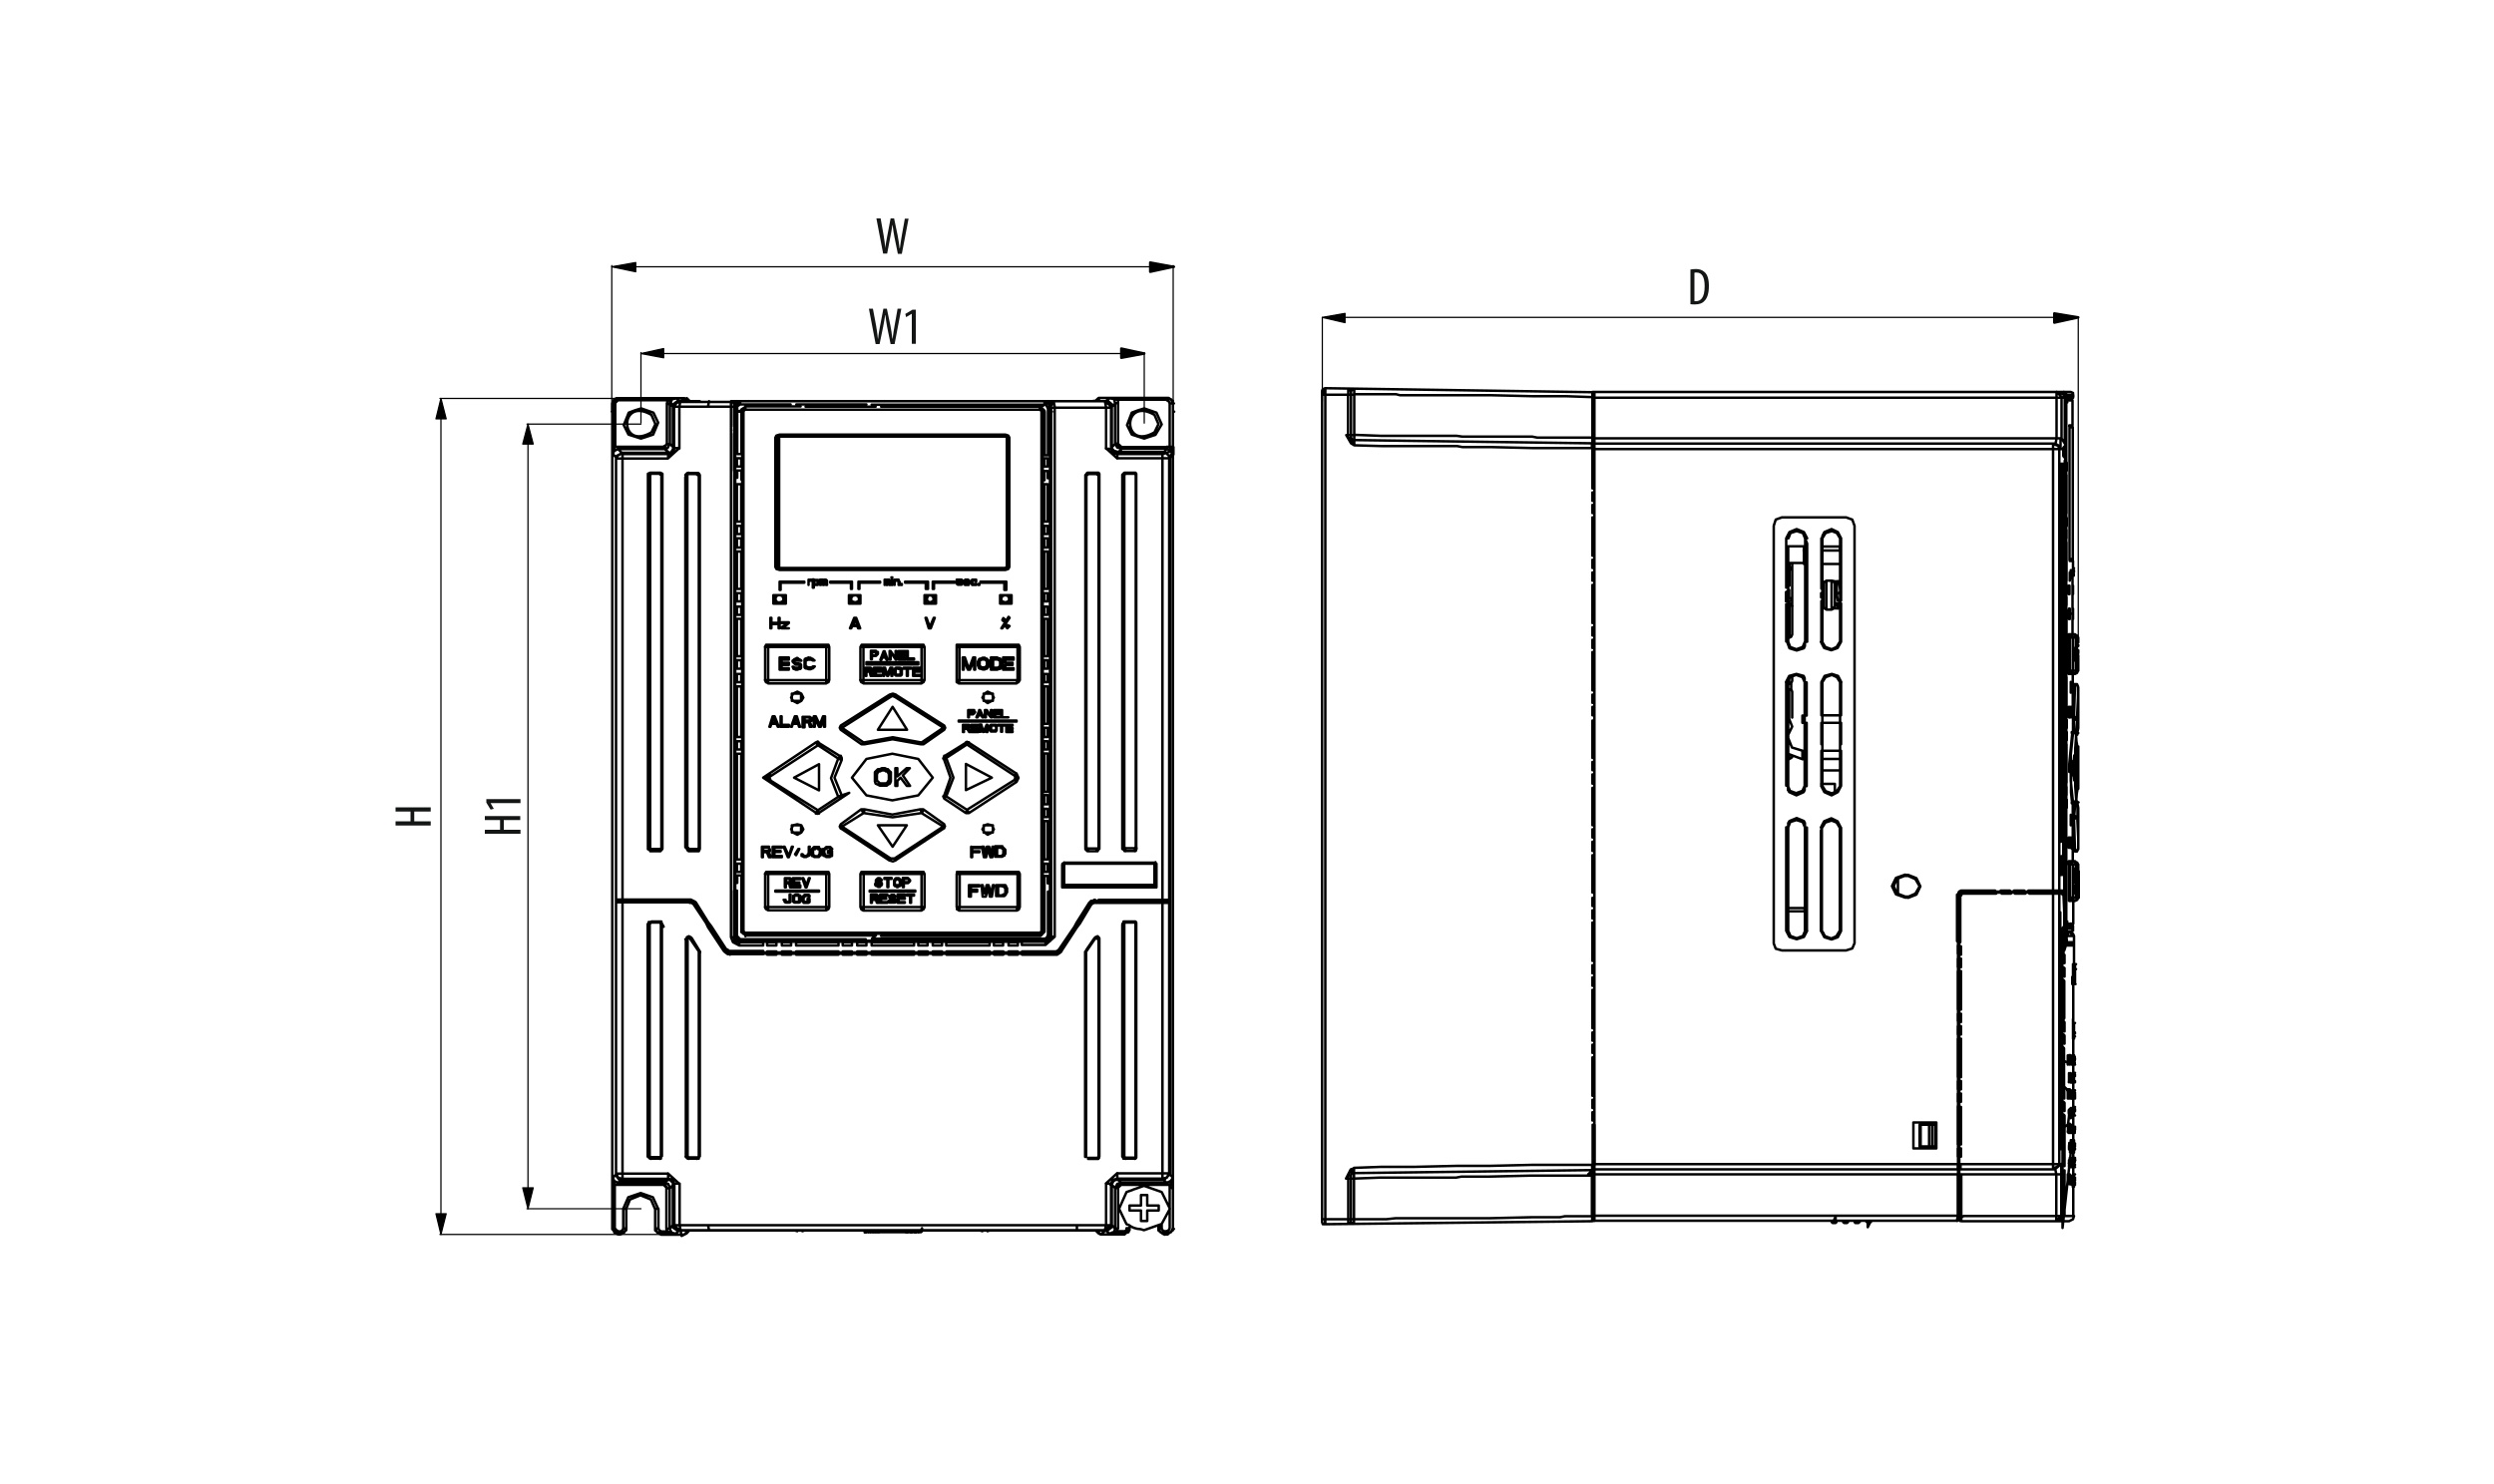
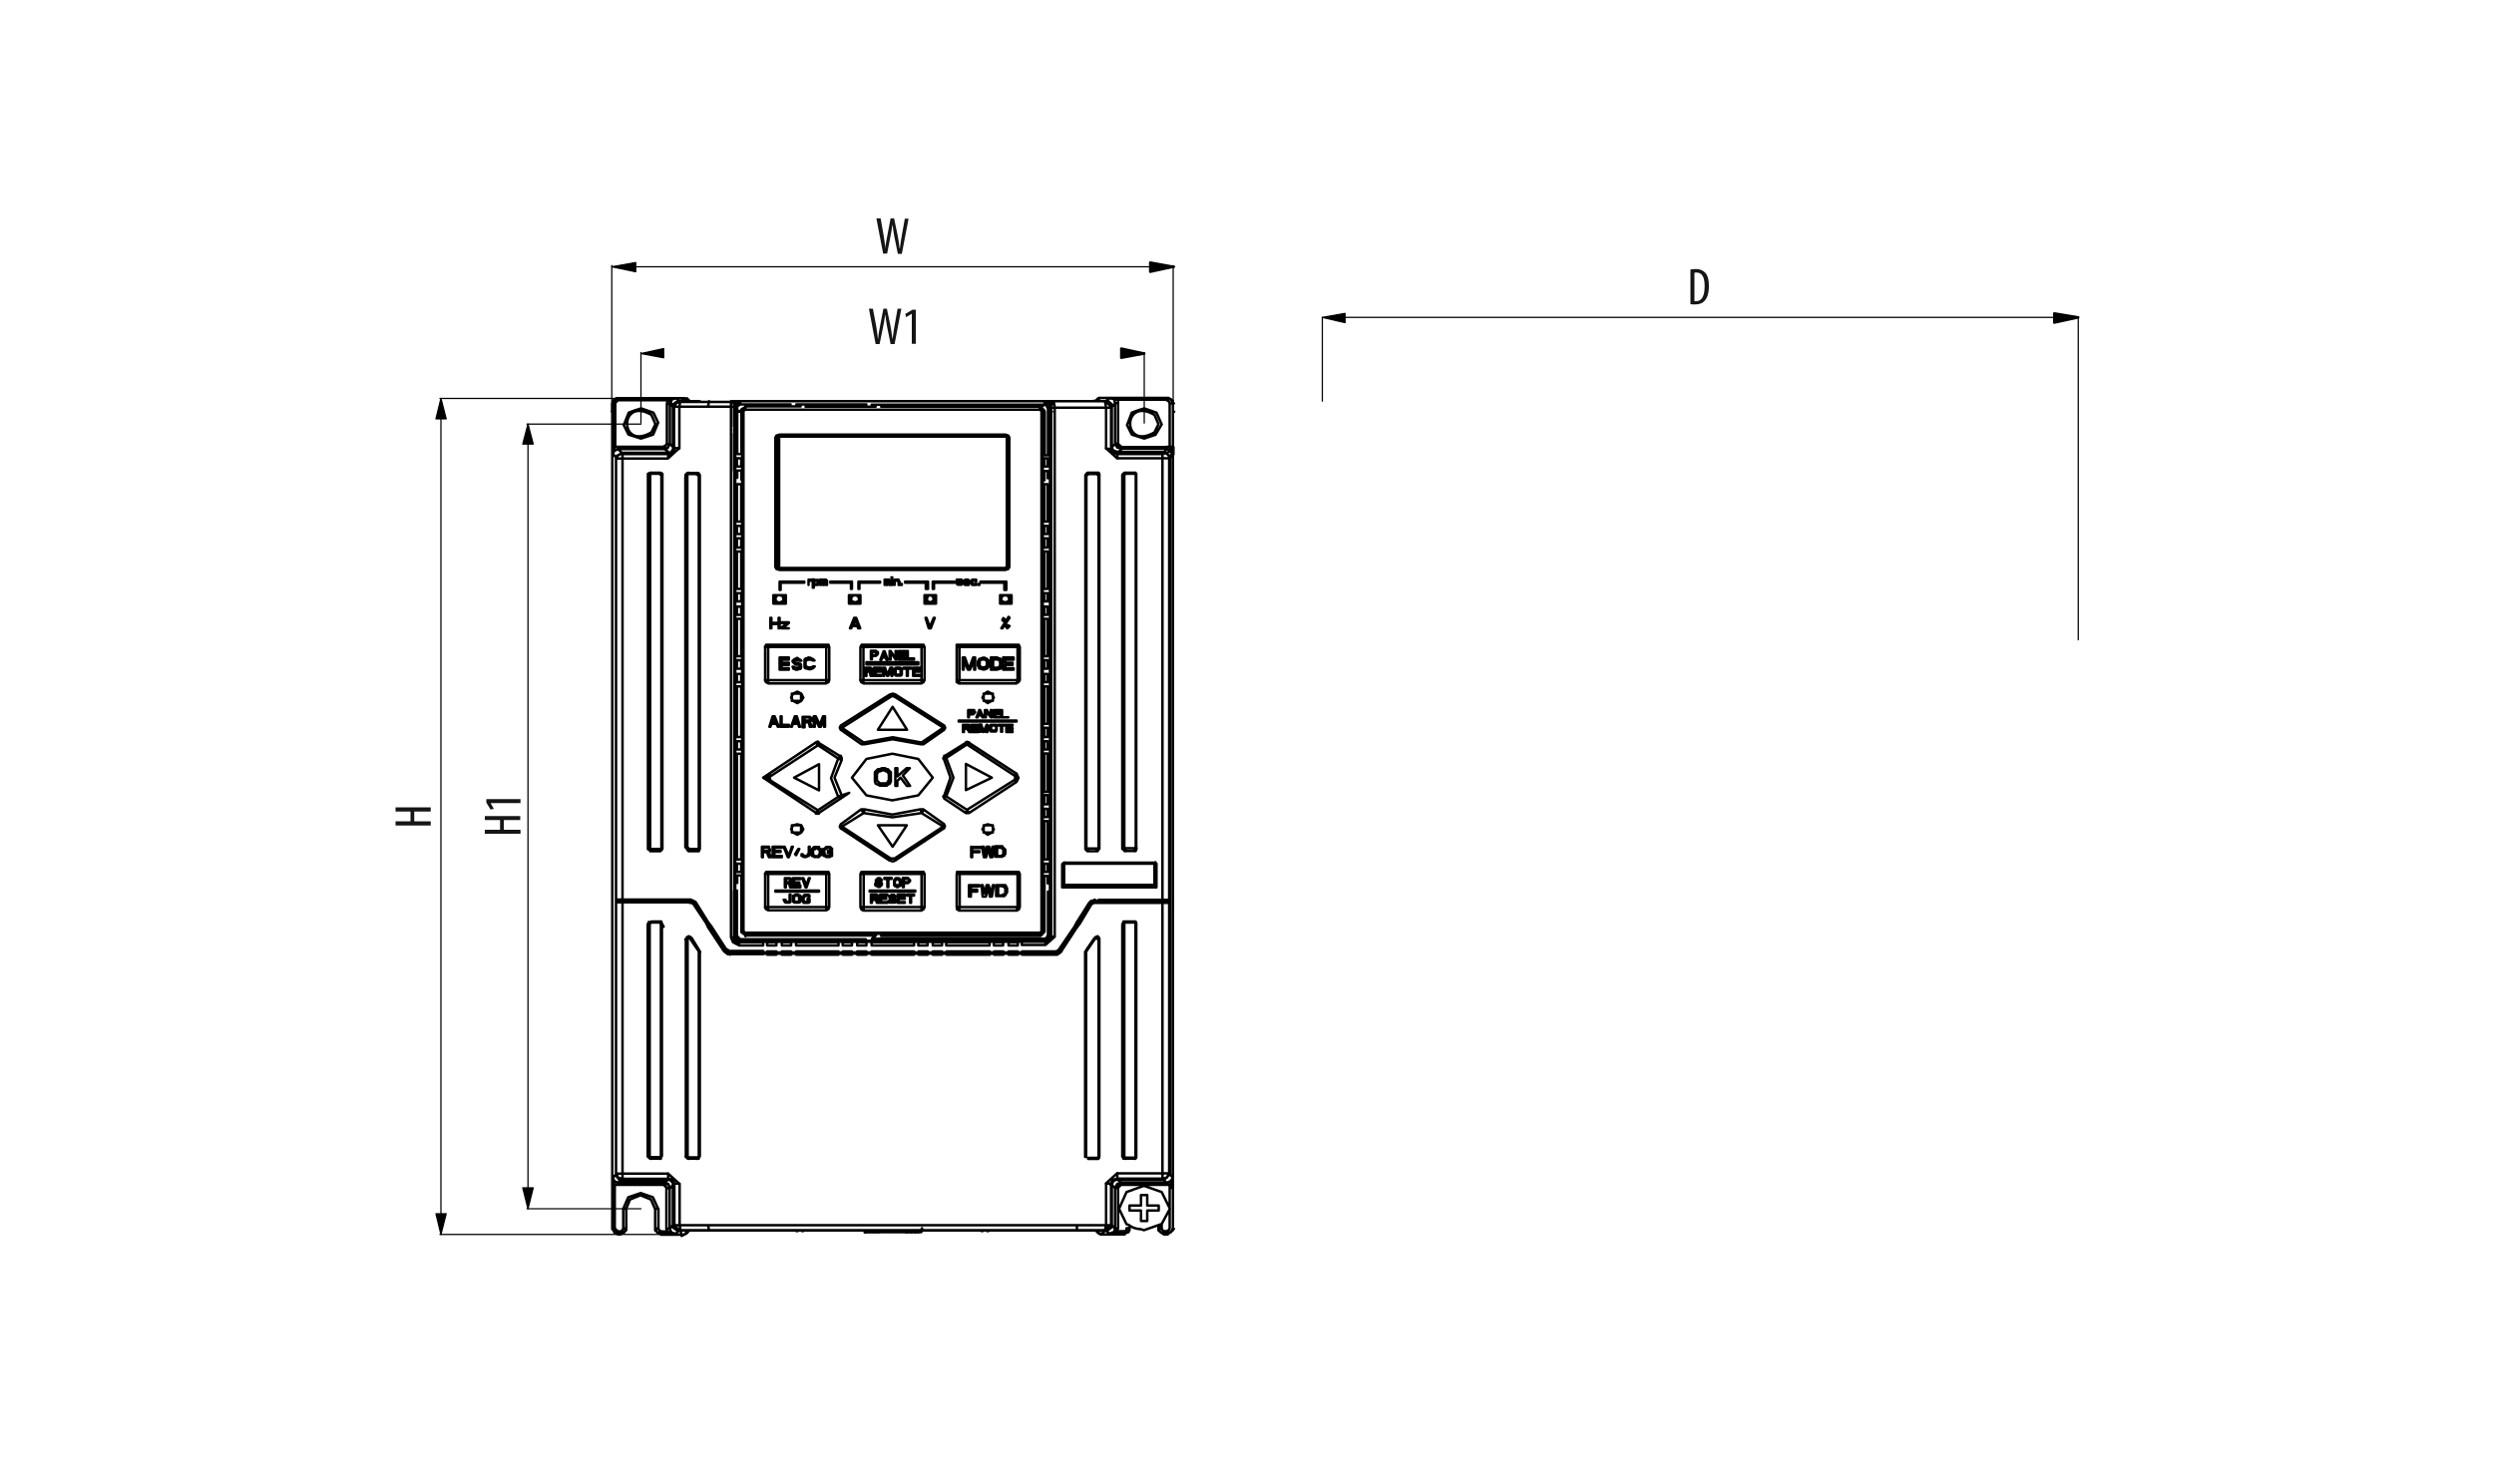
<svg xmlns="http://www.w3.org/2000/svg" xmlns:xlink="http://www.w3.org/1999/xlink" version="1.1" id="Слой_1" x="0px" y="0px" width="1000px" height="595.3px" viewBox="0 0 1000 595.3" enable-background="new 0 0 1000 595.3" xml:space="preserve">
  <g>
    <g>
      <defs>
        <rect id="SVGID_1_" x="158.6" y="87.7" width="676.9" height="410.2" />
      </defs>
      <clipPath id="SVGID_00000022552962545217774010000012629728126888637344_">
        <use xlink:href="#SVGID_1_" overflow="visible" />
      </clipPath>
      <line clip-path="url(#SVGID_00000022552962545217774010000012629728126888637344_)" fill="none" stroke="#000000" stroke-width="0.5" stroke-linecap="round" stroke-linejoin="round" stroke-miterlimit="10" x1="530.2" y1="160.9" x2="530.2" y2="127.3" />
      <line clip-path="url(#SVGID_00000022552962545217774010000012629728126888637344_)" fill="none" stroke="#000000" stroke-width="0.5" stroke-linecap="round" stroke-linejoin="round" stroke-miterlimit="10" x1="833.3" y1="256.6" x2="833.3" y2="127.3" />
      <line clip-path="url(#SVGID_00000022552962545217774010000012629728126888637344_)" fill="none" stroke="#000000" stroke-width="0.5" stroke-linecap="round" stroke-linejoin="round" stroke-miterlimit="10" x1="539.3" y1="127.3" x2="823.7" y2="127.3" />
      <polygon clip-path="url(#SVGID_00000022552962545217774010000012629728126888637344_)" fill-rule="evenodd" clip-rule="evenodd" points="    530.2,127.3 539.3,129.4 539.3,125.7   " />
      <polygon clip-path="url(#SVGID_00000022552962545217774010000012629728126888637344_)" fill="none" stroke="#000000" stroke-width="0.5" stroke-linecap="round" stroke-linejoin="round" stroke-miterlimit="10" points="    530.2,127.3 539.3,129.4 539.3,125.7   " />
      <polygon clip-path="url(#SVGID_00000022552962545217774010000012629728126888637344_)" fill-rule="evenodd" clip-rule="evenodd" points="    833.3,127.3 823.7,125.7 823.7,129.4   " />
      <polygon clip-path="url(#SVGID_00000022552962545217774010000012629728126888637344_)" fill="none" stroke="#000000" stroke-linecap="round" stroke-linejoin="round" stroke-miterlimit="10" points="    833.3,127.3 823.7,125.7 823.7,129.4   " />
      <line clip-path="url(#SVGID_00000022552962545217774010000012629728126888637344_)" fill="none" stroke="#000000" stroke-width="0.5" stroke-linecap="round" stroke-linejoin="round" stroke-miterlimit="10" x1="271.9" y1="495.1" x2="176.4" y2="495.1" />
      <line clip-path="url(#SVGID_00000022552962545217774010000012629728126888637344_)" fill="none" stroke="#000000" stroke-width="0.5" stroke-linecap="round" stroke-linejoin="round" stroke-miterlimit="10" x1="253.2" y1="159.8" x2="176.4" y2="159.8" />
      <line clip-path="url(#SVGID_00000022552962545217774010000012629728126888637344_)" fill="none" stroke="#000000" stroke-width="0.5" stroke-linecap="round" stroke-linejoin="round" stroke-miterlimit="10" x1="176.8" y1="486.8" x2="176.8" y2="168" />
      <polygon clip-path="url(#SVGID_00000022552962545217774010000012629728126888637344_)" fill-rule="evenodd" clip-rule="evenodd" points="    176.8,495.1 178.9,486.8 174.8,486.8   " />
      <polygon clip-path="url(#SVGID_00000022552962545217774010000012629728126888637344_)" fill="none" stroke="#000000" stroke-width="0.5" stroke-linecap="round" stroke-linejoin="round" stroke-miterlimit="10" points="    176.8,495.1 178.9,486.8 174.8,486.8   " />
      <polygon clip-path="url(#SVGID_00000022552962545217774010000012629728126888637344_)" fill-rule="evenodd" clip-rule="evenodd" points="    176.8,159.8 174.8,168 178.9,168   " />
      <polygon clip-path="url(#SVGID_00000022552962545217774010000012629728126888637344_)" fill="none" stroke="#000000" stroke-width="0.5" stroke-linecap="round" stroke-linejoin="round" stroke-miterlimit="10" points="    176.8,159.8 174.8,168 178.9,168   " />
      <line clip-path="url(#SVGID_00000022552962545217774010000012629728126888637344_)" fill="none" stroke="#000000" stroke-width="0.5" stroke-linecap="round" stroke-linejoin="round" stroke-miterlimit="10" x1="257" y1="170.1" x2="211.3" y2="170.1" />
      <line clip-path="url(#SVGID_00000022552962545217774010000012629728126888637344_)" fill="none" stroke="#000000" stroke-width="0.5" stroke-linecap="round" stroke-linejoin="round" stroke-miterlimit="10" x1="257" y1="484.8" x2="211.3" y2="484.8" />
      <line clip-path="url(#SVGID_00000022552962545217774010000012629728126888637344_)" fill="none" stroke="#000000" stroke-width="0.5" stroke-linecap="round" stroke-linejoin="round" stroke-miterlimit="10" x1="211.7" y1="178.1" x2="211.7" y2="476.4" />
      <polygon clip-path="url(#SVGID_00000022552962545217774010000012629728126888637344_)" fill-rule="evenodd" clip-rule="evenodd" points="    211.7,170.1 209.6,178.1 213.8,178.1   " />
      <polygon clip-path="url(#SVGID_00000022552962545217774010000012629728126888637344_)" fill="none" stroke="#000000" stroke-width="0.5" stroke-linecap="round" stroke-linejoin="round" stroke-miterlimit="10" points="    211.7,170.1 209.6,178.1 213.8,178.1   " />
      <polygon clip-path="url(#SVGID_00000022552962545217774010000012629728126888637344_)" fill-rule="evenodd" clip-rule="evenodd" points="    211.7,484.8 213.8,476.4 209.6,476.4   " />
      <polygon clip-path="url(#SVGID_00000022552962545217774010000012629728126888637344_)" fill="none" stroke="#000000" stroke-width="0.5" stroke-linecap="round" stroke-linejoin="round" stroke-miterlimit="10" points="    211.7,484.8 213.8,476.4 209.6,476.4   " />
      <line clip-path="url(#SVGID_00000022552962545217774010000012629728126888637344_)" fill="none" stroke="#000000" stroke-width="0.5" stroke-linecap="round" stroke-linejoin="round" stroke-miterlimit="10" x1="245.3" y1="164.7" x2="245.3" y2="106.5" />
      <line clip-path="url(#SVGID_00000022552962545217774010000012629728126888637344_)" fill="none" stroke="#000000" stroke-width="0.5" stroke-linecap="round" stroke-linejoin="round" stroke-miterlimit="10" x1="470.4" y1="164.7" x2="470.4" y2="106.5" />
      <line clip-path="url(#SVGID_00000022552962545217774010000012629728126888637344_)" fill="none" stroke="#000000" stroke-width="0.5" stroke-linecap="round" stroke-linejoin="round" stroke-miterlimit="10" x1="254.4" y1="107" x2="461.2" y2="107" />
      <polygon clip-path="url(#SVGID_00000022552962545217774010000012629728126888637344_)" fill-rule="evenodd" clip-rule="evenodd" points="    245.3,107 254.9,109 254.9,105.3   " />
      <polygon clip-path="url(#SVGID_00000022552962545217774010000012629728126888637344_)" fill="none" stroke="#000000" stroke-width="0.5" stroke-linecap="round" stroke-linejoin="round" stroke-miterlimit="10" points="    245.3,107 254.9,109 254.9,105.3   " />
      <polygon clip-path="url(#SVGID_00000022552962545217774010000012629728126888637344_)" fill-rule="evenodd" clip-rule="evenodd" points="    470.4,107 461.2,105.3 461.2,109   " />
      <polygon clip-path="url(#SVGID_00000022552962545217774010000012629728126888637344_)" fill="none" stroke="#000000" stroke-linecap="round" stroke-linejoin="round" stroke-miterlimit="10" points="    470.4,107 461.2,105.3 461.2,109   " />
      <line clip-path="url(#SVGID_00000022552962545217774010000012629728126888637344_)" fill="none" stroke="#000000" stroke-linecap="round" stroke-linejoin="round" stroke-miterlimit="10" x1="470.4" y1="107" x2="470.7" y2="107" />
      <line clip-path="url(#SVGID_00000022552962545217774010000012629728126888637344_)" fill="none" stroke="#000000" stroke-width="0.5" stroke-linecap="round" stroke-linejoin="round" stroke-miterlimit="10" x1="257" y1="169.7" x2="257" y2="141.4" />
      <line clip-path="url(#SVGID_00000022552962545217774010000012629728126888637344_)" fill="none" stroke="#000000" stroke-width="0.5" stroke-linecap="round" stroke-linejoin="round" stroke-miterlimit="10" x1="458.8" y1="169.7" x2="458.8" y2="141.4" />
-       <line clip-path="url(#SVGID_00000022552962545217774010000012629728126888637344_)" fill="none" stroke="#000000" stroke-width="0.5" stroke-linecap="round" stroke-linejoin="round" stroke-miterlimit="10" x1="266.1" y1="141.8" x2="449.6" y2="141.8" />
      <polygon clip-path="url(#SVGID_00000022552962545217774010000012629728126888637344_)" fill-rule="evenodd" clip-rule="evenodd" points="    257,141.8 266.1,143.5 266.1,139.8   " />
      <polygon clip-path="url(#SVGID_00000022552962545217774010000012629728126888637344_)" fill="none" stroke="#000000" stroke-width="0.5" stroke-linecap="round" stroke-linejoin="round" stroke-miterlimit="10" points="    257,141.8 266.1,143.5 266.1,139.8   " />
      <polygon clip-path="url(#SVGID_00000022552962545217774010000012629728126888637344_)" fill-rule="evenodd" clip-rule="evenodd" points="    458.8,141.8 449.6,139.8 449.6,143.5   " />
      <polygon clip-path="url(#SVGID_00000022552962545217774010000012629728126888637344_)" fill="none" stroke="#000000" stroke-linecap="round" stroke-linejoin="round" stroke-miterlimit="10" points="    458.8,141.8 449.6,139.8 449.6,143.5   " />
-       <path clip-path="url(#SVGID_00000022552962545217774010000012629728126888637344_)" fill="none" stroke="#000000" stroke-linecap="round" stroke-linejoin="round" stroke-miterlimit="10" d="    M831.6,446.1v0.4V446.1z M831.6,445.7v-0.4V445.7z M831.6,447.4v-0.4V447.4z M831.6,446.9v0.4V446.9z M831.6,445.2v-0.4V445.2v0.4    v0.4v-0.4V445.2z M831.2,447.4v-0.4V447.4z M830.7,447.4v-0.4V447.4z M829.9,446.5v0.4v0.4v-0.4V446.5z M831.6,414.5v-0.3V414.5z     M831.6,414.5v-0.3v-3.4v-0.3v0.3v-0.3v0.3v3.4V414.5v1.3V414.5z M831.2,410.4v4.1V410.4z M831.6,459.7L831.6,459.7v0.5v0.4v0.4    v-0.4v-0.4V459.7L831.6,459.7z M831.6,459v-0.4V459v0.3v0.1v0.3v-0.3v-0.1V459v-0.4V459z M831.6,459.3L831.6,459.3V459V459.3    L831.6,459.3z M831.2,460.6v0.4V460.6z M830.7,461.5v0.4v0.4v-0.4V461.5z M830.7,459.8L830.7,459.8v-0.4V459.8L830.7,459.8z     M829.9,460.6v0.2v0.3v-0.3V460.6z M831.6,473.5v0.4V473.5z M831.6,471v0.4V471z M831.6,474.7v0.4V474.7z M831.6,474.3v0.4V474.3z     M831.2,474v-0.8v-0.4v-0.4v0.4v0.4V474z M830.7,474.3v0.2v0.3v-0.3V474.3z M830.3,473.1v-0.4V473.1z M830.3,474v0.3V474z     M829.9,471.4v0.3v0.1v-0.1V471.4z M831.6,451.9v0.4V451.9z M831.6,454.4V454v-0.4v-0.4v-0.9v-0.4v0.4v0.9v0.4v0.4V454.4z     M830.7,452.7v-0.4v-0.4v0.4V452.7z M830.3,451.9v0.4V451.9z M829.1,451.5v-0.4V451.5z M831.6,439L831.6,439v-0.4V439L831.6,439z     M831.2,439L831.2,439v-0.4V439L831.2,439z M830.7,439v-0.4V439z M831.6,432.4V432V432.4z M831.6,433.6v-0.4V433.6z M831.6,434    v-0.4V434z M831.2,434v-0.4v-0.4v0.4V434z M831.2,432.4V432V432.4z M830.7,433.6v-0.4V433.6z M830.7,434v-0.4V434z M829.9,433.6    v-0.4V433.6z M831.6,426.1v0.4V426.1z M831.6,426.1v0.4V426.1z M831.2,426.1v0.4V426.1z M830.3,426.1v0.4V426.1z M829.9,427v-0.4    v-0.4v-0.4v-0.1v-0.3v0.3v0.1v0.4v0.4V427z M830.3,466.8v0.4v0.3v0.1v0.1v0.3v0.1V468v-0.3v-0.1v-0.1v-0.3v0.3v0.1v-0.1v-0.3    V466.8z M831.6,466.1v-0.4v-0.4v0.4V466.1L831.6,466.1v0.2v0.1v0.2v-0.2v-0.1V466.1L831.6,466.1v-0.4V466.1v-0.4v-0.4v0.4V466.1    L831.6,466.1v0.2v0.1v0.2v-0.2v-0.1V466.1L831.6,466.1v-0.4V466.1z M831.6,466.8v0.3v0.2v0.2v0.2v0.1v0.1v0.3v-0.3v-0.1v-0.1v-0.2    v-0.2v0.2v0.2v0.1v-0.1v-0.2v-0.2v-0.2V466.8z M831.6,431.5L831.6,431.5L831.6,431.5v0.2v0.1v0.1v0.1v0.2v0.1v0.1v0.1v0.1v0.2v0.1    v0.1v0.1v0.2v0.1v-0.1v-0.2v-0.1v-0.1v-0.1v-0.2v-0.1v-0.1v-0.1v-0.1V432v-0.1v-0.1v-0.1V431.5L831.6,431.5z M823.7,358v-0.4V358z     M832.4,261.1H832H832.4z M830.7,284h-0.1h-0.1h-0.2h0.2h0.1H830.7z M831.6,358h0.4H831.6z M831.6,424.9h-0.4h-0.1h0.1H831.6v0.4    V424.9z M831.6,431.5L831.6,431.5v-0.2v-0.1v-0.2v-0.3v-0.1v-0.3v-0.1v0.1v0.3v0.1v0.3v0.2v0.1V431.5L831.6,431.5h-0.2h-0.1h-0.1    h-0.1h0.1h0.1h0.1H831.6z M829.5,434h0.3v-0.4v0.4H829.5z M831.2,468.1h-0.3h-0.2h0.2H831.2v-0.3v-0.1v-0.3v-0.1V467v-0.2v-0.3    v-0.1v-0.2v-0.1v-0.1v-0.1V466v-0.3v-0.1v0.1v0.3v0.1V466v-0.3v-0.1v-0.3v-0.1v0.1v0.3v0.1v0.3v0.1v0.1v0.1v0.1v0.2v0.1v0.3v0.2    v0.3v0.1v0.3v-0.3v-0.1v0.1v0.3v0.1V468.1z M826.5,349.7v0.4 M826.5,349.3v0.4 M826.5,347.6v0.4V347.6 M827,350.1v-0.4V350.1z     M827.4,346.8v-0.9V346.8z M827.4,348v0.9v0.4v-0.9v-0.9L827,348v0.4v0.4v0.4 M827,346.8v-0.4V346.8z M826.1,344.7l0.4-0.4v0.4    v0.4v-0.4v0.4l-0.4,0.4V344.7v-0.4l0.4-0.4v-0.4l-0.4,0.4V344.7z M826.5,349.7v0.4 M826.5,349.3v0.4 M831.6,446.5v0.4     M831.6,446.9v-0.4 M832,447.4h-0.4H832z M831.6,446.9v-0.4V446.9z M831.2,445.2v0.4 M831.2,445.2v-0.4 M831.2,445.2v0.4     M831.2,445.2v0.4V445.2 M831.2,444.8v0.4 M831.2,445.2v-0.4 M831.2,447.4v-0.4 M831.2,446.9v-0.9v-0.4v-0.4 M830.3,446.9v-0.4     M830.3,446.5v0.4 M830.3,445.2v0.4V445.2 M830.3,446.9l0.4,0.4h-0.4V446.9 M830.3,446.9v-0.4V446.9 M830.3,444.8v0.4     M830.3,445.2v-0.4 M830.3,446.9v0.4V446.9z M829.5,445.7v0.4V445.7v-0.4V445.7z M831.6,414.5v1.3v-5.4v5.4v-5.4 M831.6,459.3V459    v-0.4 M831.6,458.6v0.4v0.3 M831.6,460.2v0.4 M831.6,459v0.3 M831.6,459h0.4H831.6 M831.6,459.3V459 M831.6,460.6v-0.4     M831.6,460.6h0.4H831.6 M831.6,460.6v0.4 M831.6,460.2v0.4 M831.6,459v0.3 M831.6,458.6v0.4 M831.6,458.6h0.4H831.6 M831.6,459    v-0.4 M831.6,459.3V459 M831.6,460.6v-0.4 M831.6,461v-0.4 M831.6,459v0.3 M831.6,459.3V459 M831.6,460.6v-0.4V460.6 M831.6,461    v-0.4 M831.6,460.6v0.4 M831.6,459v0.3 M831.6,458.6v0.4 M831.6,459v-0.4 M831.6,459v0.3 M831.6,460.6v-0.4V460.6 M831.6,458.6    v0.4 M831.6,459v-0.4 M831.6,459v0.3V459 M831.6,460.6v-0.4V460.6 M831.6,461v-0.4V461 M831.2,459v0.3 M831.2,459h0.4 M831.2,459    h0.4v0.3L831.2,459 M831.2,459v-0.4 M831.2,460.2v0.4 M831.2,459v0.3 M831.2,458.6v0.4 M831.2,459v-0.4 M831.2,459v0.3     M831.2,459.3V459 M830.7,459.3h0.4v0.4v0.4 M830.7,459v0.3 M830.7,459.3V459 M831.2,462.3h-0.4H831.2z M830.7,458.6h0.4     M830.7,459v-0.4 M830.7,459v0.3V459 M830.7,459v0.3V459z M830.7,458.6v0.4V458.6 M830.3,460.2l0.4-1.6 M830.3,458.6v1.6     M830.3,459v0.3V459z M830.3,460.6v-0.4V460.6 M829.9,460.2v0.4 M829.9,459.3v0.4l0.8,0.8v-0.4v0.4l0.4-0.4v0.4l-0.4,0.4     M829.9,459v0.3 M829.9,459.3V459 M829.9,459v0.3 M829.9,458.6v0.4 M829.9,459v-0.4 M829.9,458.6v0.4v0.3 M831.6,473.1v-0.4V473.1    z M831.6,474.3V474 M831.6,474v0.3 M831.6,474.3V474 M831.6,474v0.3 M831.6,473.5v0.4 M831.6,472.3v0.4v0.4 M831.6,472.3v-0.8    V472.3 M831.6,473.1v-0.4v-0.4 M831.6,472.7v0.4 M831.6,473.1v-0.4 M831.6,474.3V474 M831.6,474.3h0.4H831.6 M831.6,474v0.3     M831.6,472.3v0.4 M831.6,472.7v-0.4 M831.6,473.1v-0.4 M831.6,474.3V474 M831.6,472.7v0.4 M831.6,473.1v-0.4 M831.6,472.7v0.4     M831.6,472.3v0.4 M831.6,472.3h0.4H831.6 M831.6,472.7v-0.4 M831.6,474.3V474 M831.6,474v0.3 M831.6,474.3V474 M831.6,474v0.3     M831.6,473.1v0.4 M831.6,472.7v0.4 M831.6,473.1v-0.4 M831.6,473.5v-0.4 M831.6,474.3V474 M831.6,474.3v0.4 M831.6,474v0.3     M831.6,473.1v0.4 M831.6,472.7v0.4 M831.6,472.3v0.4 M831.6,472.7v-0.4 M831.6,473.1v-0.4 M831.6,473.5v-0.4 M831.6,474.3V474     M831.6,474.7v-0.4 M831.6,472.7v0.4 M831.6,472.7v-0.4 M831.6,472.7v0.4 M831.6,474.3h-0.4 M831.6,472.3v0.4 M831.2,474.3V474    V474.3 M831.6,474v0.3v0.4 M831.2,476v-0.4l0.4,0.4v-0.4v-0.4v0.4v0.4H831.2z M830.7,472.7v0.4 M830.7,473.1v-0.4 M830.7,472.3    h0.4H830.7 M830.7,472.3l0.4,0.4v0.4v-0.9h0.4 M830.7,474.3V474 M830.7,474v0.3h0.4v1.7v-3.7v2v0.4h0.4 M830.7,472.3v0.4v0.4v0.4    v0.4 M830.7,474v0.3V474 M830.3,472.3v0.4 M830.3,473.1v-0.4v-0.4h0.4 M830.3,473.1v0.4V473.1 M829.9,473.1h0.4v-0.4v0.4     M829.9,474v0.3 M829.9,474.3V474 M829.9,474v0.3V474 M831.6,453.6v-0.4 M831.6,454v-0.4 M831.6,453.6v-0.4v-0.4 M831.6,454v-0.4     M831.6,452.3v0.4 M831.6,451.9v0.4V451.9h0.4H831.6z M831.6,452.3v1.3v0.4 M831.6,453.6v-1.3 M831.6,453.1v0.4 M831.6,452.3v0.4     M831.6,452.7v-0.4 M831.6,453.6v-0.4 M831.6,454v0.4 M831.6,452.3v0.4 M831.6,452.7v-0.4 M831.6,453.1v0.4V453.1 M831.6,454.4    V454v-0.4v0.4 M831.2,452.3v0.4 M831.2,452.3v-0.4 M831.2,451.9h0.4H831.2 M831.6,452.3l-0.4-0.4 M831.2,453.6v-0.4v-0.4v-0.4     M831.2,454v-0.4 M831.2,454h0.4v-0.4v0.4H831.2 M831.2,454v0.4V454 M831.2,454v-0.4V454z M831.2,451.9v0.4v0.4v-0.4V451.9     M830.7,454v-0.4 M830.7,453.6v0.4 M830.7,453.1v0.4 M830.7,453.6v-0.4 M830.7,451.9h0.4 M830.7,453.1v0.4V453.1z M830.7,451.9    v0.4l1.3-0.4h-0.4v0.4 M829.9,453.1v0.4 M830.3,453.6v0.4V453.6z M829.9,453.1v0.4 M829.9,453.6v0.4l0.4,0.4V454v-0.4v-0.4v-0.4    v-0.4v-0.4h-0.4v0.4v0.4l0.4-0.4v0.4v0.4v0.4H829.9z M829.9,453.1v0.4v0.4v-0.4V453.1z M829.9,451.5v0.3V451.5v-0.4V451.5z     M829.1,454h0.4 M829.1,454v-0.4V454z M831.6,439.9v0.4 M831.6,440.3v-0.4 M831.6,440.6v-0.3 M831.6,439v0.4 M831.6,438.2v0.4     M831.6,438.6v-0.4 M831.6,438.6h0.4H831.6 M831.6,439.5V439 M831.6,439.9v-0.4 M831.6,440.3v-0.4 M831.6,440.3h0.4H831.6     M831.6,439.9v0.4 M831.6,440.3v-0.4 M831.6,440.6v-0.3 M831.6,440.3v0.3 M831.6,439.9v0.4 M831.6,439v0.4v0.4 M831.6,438.2v0.4     M831.6,438.6v-0.4 M831.6,440.3v-0.4 M831.6,439.9v0.4 M831.6,440.3v-0.4 M831.6,440.6v-0.3 M831.6,439.9v0.4 M831.6,439.9v-0.4    V439.9z M831.6,438.2v0.4 M831.6,438.6v-0.4 M831.6,438.2v0.4 M831.6,438.6v-0.4 M831.2,439.9v0.4 M831.2,439.5v0.4 M831.2,438.6    h0.4 M831.2,440.6h0.4v-0.3 M831.2,440.3v0.3 M831.2,439.9v0.4 M831.2,439.5v0.4 M831.2,438.2v0.4 M831.6,438.6v-0.4h-0.4     M831.2,438.2v0.4 M831.2,438.6v-0.4 M831.2,438.6h0.4v0.4v-0.4 M831.2,440.3v-0.4V440.3 M831.2,440.6v-0.3 M831.2,440.3v-0.4    V440.3 M830.7,440.3v-0.4 M830.7,439.5v0.4 M830.7,439.9v-0.4 M830.7,439.9v0.4V439.9v0.4v0.3 M830.7,438.2v0.4 M830.7,438.6v-0.4     M830.7,439.5v0.4V439.5z M829.9,439.5v0.4 M829.9,439.5v0.4 M829.9,438.2h0.4v0.4v0.4v-0.4l-0.4,0.4v-0.4V438.2z M829.9,439.9    v0.4v0.3h0.4v-0.3v-0.4v-0.4v0.4v0.4v-0.4H829.9z M829.9,439.5v0.4v0.4v-0.4V439.5z M829.9,437.8v0.4V437.8v-0.4V437.8z     M831.6,431.1h0.4 M831.6,431.1h0.4 M831.6,431.1v0.4V431.1 M832,431.1h-0.4H832z M831.2,431.5v0.4 M831.2,432v-0.4 M831.2,431.5    v0.4 M831.2,431.1v0.4 M831.2,431.5v-0.4 M831.2,431.5v0.4V431.5 M831.2,431.5v0.4V431.5 M831.2,431.1v0.4 M830.7,431.5v0.4     M830.7,432v-0.4 M830.7,432v0.4 M830.7,431.5v0.4 M830.7,431.1v0.4 M830.7,432.4V432 M830.7,433.2v0.4V433.2z M830.3,432.8v0.3     M830.3,432v0.4 M830.3,431.5v0.4 M830.3,432.4V432v-0.4 M830.3,431.1v0.4 M830.3,431.5v-0.4 M830.3,431.5v0.4v0.4V432V431.5z     M830.3,432.8v0.3V432.8z M829.9,431.5v0.4 M829.9,432v-0.4 M829.9,432v0.4 M829.9,431.5v0.4 M829.9,431.1v0.4 M829.9,432v-0.4     M829.9,432.4V432 M829.9,433.2v0.4V433.2 M829.9,432.4v0.8 M829.9,433.2v-0.3V433.2z M829.9,431.5v0.4v0.4 M829.9,431.5v-0.4    V431.5z M831.6,424.9h0.4 M831.6,424.5v0.4 M831.6,424.9v-0.4 M831.6,427v-0.4V427 M831.6,425.3v0.3v0.4v-0.4V425.3 M831.6,424.9    v0.4 M831.6,424.9v0.4 M831.6,424.9h0.4H831.6 M831.6,425.3v-0.4 M831.6,424.9v0.4 M831.6,424.5v0.4 M831.6,424.9v-0.4     M831.6,424.9v0.4V424.9 M831.6,427v-0.4V427 M831.6,424.9v0.4 M831.6,425.3v-0.4 M831.6,424.9v0.4 M831.6,424.5v0.4 M831.6,424.9    v-0.4 M831.6,427h-0.4v-0.4 M831.2,426.1v0.4 M831.2,425.7v0.4 M831.2,425.3v0.3 M831.2,424.9v0.4 M831.2,426.5v-0.4v-0.4v-0.3    v-0.4 M831.2,424.9v0.4v0.3v0.8 M831.2,424.5v0.4 M831.2,424.9v-0.4 M831.2,426.5v0.4V426.5z M830.7,424.9v-0.4 M830.3,424.9h0.4     M830.3,424.9v0.4V424.9 M830.3,424.9v-0.4V424.9 M830.3,423.6v0.4V423.6z M829.9,424.9v0.4 M829.9,424.9v0.4V424.9 M829.5,466.5    h0.3 M829.9,465.6v0.4V465.6 M829.9,465.2v0.4 M831.2,468.1h0.4 M831.2,466.8v0.4v0.4v0.4v-0.4v-0.4v0.4v-0.4V466.8 M831.6,466.1    v0.4V466.1 M831.6,466.1v0.8v0.4v0.4v-0.4v0.4v0.4h0.4h-0.4v-0.4v-0.4v-0.4V466.1 M832,392.9v-4.2v-2 M832,394.6v-1.7     M830.7,340.1v-0.4 M830.7,340.1v-0.4 M830.3,283.5h0.4 M829.9,286.5l-0.3-0.4 M830.7,336.3v-0.4 M830.7,336.8v-0.4 M830.7,339.3    v-0.4 M830.7,339.6v-0.3 M833.3,259.1v-0.4 M830.7,336.8v-0.4 M830.7,338.9v-0.4 M830.7,339.3v-0.4 M830.7,339.6v-0.3     M830.7,340.1v-0.4 M833.3,356.7v-0.4 M832.4,264.1v-0.4v-0.4l-0.4-0.4v-0.4 M832,264.1v-0.4 M832,264.1v-0.4 M832,358v-0.4     M832.4,358H832 M832.4,357.6v0.8V358V357.6z M832,358v-0.4 M832,356.3v-0.4 M832,357.6v-0.4 M832,358v-0.4 M832,357.6v-0.4     M832,358v-0.4 M832,358v0.3V358 M830.7,339.3v-0.4 M830.7,339.6v-0.3v-0.4 M832,355.9v-0.4h0.4 M832,358v-0.4V358 M832,348.8    l0.4,3.3v-0.8L832,348.8 M832.4,350.5v-0.8v-1.3V350.5z M832,350.1v-0.4V350.1 M832,263.7l0.4,0.4v0.4v0.3v-0.3v-0.4 M832.4,260.8    v-0.4v-0.4v0.4V260.8z M829.9,246.1v1.7V246.1 M830.7,340.1v-0.4v-0.3v-0.4 M830.3,336.8v2.1v0.4V336.8z M829.5,337.6v-0.4V337.6     M830.7,284.8v-0.4 M830.3,286.5v0.4v-3.4v2.5v1.6V286.5z M826.1,186v0.7 M827.4,349.7v-0.4V349.7v0.4v0.8h0.4v-0.8v-0.4v0.4v-0.4    v-0.4v-0.4V348v0.9v0.4 M828.7,373.7v-1.6 M827.4,460.2v0.8v-0.4V460.2z M828.7,378.3v-0.4V378.3z M826.1,460.6v-0.4v0.8V460.6z     M826.1,366.7v-0.4v-0.4V366.7z M831.2,307.3v1.7 M748.9,492.2v-2.6h1.3L748.9,492.2z M745.2,490.5h-1.3l0.4-0.9h1.3L745.2,490.5z     M736,490.5h-1.2l1.2-2.5V490.5z M828.7,159.8h0.4v-0.4L828.7,159.8z M731.1,233.7l1.3-0.8l-0.8,0.4L731.1,233.7z M833.3,299.8    v0.8l-0.4,2v1.3v0.4v0.4v0.4v0.4v0.3v0.4v0.4l0.4-6.6l-0.4,7.9v0.9v0.4v0.3v0.4v0.4v0.4v0.4v0.4v1.3l0.4,2v0.9 M735.7,243.2    l-1.3,1.3l0.8-0.4L735.7,243.2z M732.4,244.5l-1.3-0.9l0.4,0.4L732.4,244.5z M738.2,257.4l-0.9,0.8l0.4-0.8l-1.3,2.1l-2,0.9    l-2.5-0.9l-1.3-2.1l0.4,0.8l-0.9-0.8l1.3,2.5l2.9,0.9l2.5-0.9L738.2,257.4z M718.6,259.9l-0.8-0.4 M723.6,272l-0.4-0.9l-2.9-0.8    l-2.9,0.8l-1.3,2.5h0.8l0.8-2l2.5-0.9l2.5,0.9l0.9,2V272z M730.7,273.6h-0.4l1.3-2.5l2.9-0.8l2.5,0.8l1.3,2.5l-0.9-0.9l0.4,0.9    l-1.3-2l-2-0.9l-2.5,0.9L730.7,273.6l0.4-0.9L730.7,273.6z M830.3,277.8v-0.4v-0.9v-0.8v-0.4v-0.9v-0.9v0.9v0.9v0.4v0.8v0.9V277.8    z M717,316.9l0.4,0.8l2.9,1.3l2.9-1.3l0.4-0.8v-1.7l-0.9,2l-2.5,0.9l-2.5-0.9l-0.8-2V316.9z M717,330.1v1.7l0.8-2.1l2.5-0.8    l2.5,0.8l0.9,2.1v-1.7l-0.4-0.8l-2.9-1.2l-2.9,1.2L717,330.1z M830.3,331v-0.9v-0.8v-0.4v-0.8v-1.3v1.3v0.8v0.4v0.8V331z     M765.1,351.3v-0.4l3.3,1.3l1.6,3.3l-1.6,3.3l-3.3,1.3v-0.4l2.9-1.3l1.7-2.9l-1.7-2.9L765.1,351.3z M763.9,359.6v0.4l-3.7-1.3    l-1.6-3.3l1.6-3.3l3.7-1.3v0.4l-3.3,1.3l-1.3,2.9l1.3,2.9L763.9,359.6z M717,373.3h-0.8l1.3,2.5l2.9,0.9l2.9-0.9l1.3-2.5h-0.8    l-0.9,2.1l-2.5,0.9l-2.5-0.9L717,373.3z M786.3,468.9H785l0.9-0.8v0.8H786.3z M786.3,489.7l-0.4-0.4v0.4H786.3z M639.3,489.3v0.4     M828.7,377.9v-0.4v-0.4l-0.8-8.7L828.7,377.9z M830.7,340.1h-0.4v-0.4v0.4l0.4-2.9v-0.4 M830.7,335.9v0.4 M827.8,349.3v0.4V349.3    z M830.7,336.3v0.4 M827.4,345.5v0.4V345.5z M832,357.2v0.4V357.2 M830.7,338.5v0.4v0.4v0.3v0.4 M831.2,244.5v-0.4v4.2v-0.9V247    V244.5z M826.1,366.3v-0.4V366.3v0.4V366.3z M833.3,260.8v1.2 M832.4,255.7v4.6v0.4v0.3v7.9v-7.9v-0.3v-0.4V255.7z M832.4,346.8    v13.3V346.8z M832.4,353v0.9 M832.4,313.1l-0.4-5l0.4-5.4V313.1z M832,348.4v0.4 M832,348.8v0.4v0.8 M832,263.2v-0.4v-0.4V262    v-0.4v0.9V262v-0.4v-0.4l0.4-0.3 M831.6,468.1v-1.6 M831.6,474v-0.4 M831.6,460.2v-0.4 M831.6,466.1v2 M831.6,468.1v-2.9     M831.6,473.1v0.4V473.1 M831.6,465.2v2.9 M831.6,464.8v-0.4V464.8z M831.6,468.1v-2.9 M831.6,473.1v0.8 M831.6,465.2v-0.4V465.2     M831.6,425.3v1.6 M831.6,438.2v0.4v1.3v-1.3V438.2v-0.9V438.2 M831.6,474v-0.8 M831.6,427v-1.6 M831.6,460.2v-0.4 M831.6,460.2    v-0.4 M831.6,474v-0.8v1.6 M831.6,427v-1.6v-0.4v-0.4v0.4v1.2v0.4h-0.4v-0.8v-0.3v-0.4 M831.6,427v-2v-0.4v0.4V427 M831.6,460.2    v-0.4V460.2 M831.6,423.2v0.4V423.2z M832.4,294.8v-0.3L832,294h-0.8l-0.9,8.7v0.9v2.9l2.1-2.9v8.8l-2.1-2.6v2.6v0.8l0.9,8.7h1.3    v-0.9l0.4,0.9l0.4,2.1v3.3v8.7v4.6v-4.6l-0.4-8.2l-1.3-0.8v1.6l0.4,12.9h0.8l0.4-0.9l-0.4,0.4l-0.4,0.4h-1.3v-14.8v-4.3l0.8-0.4    l0.4-0.9 M831.6,447.4V444V447.4 M831.6,439.5V439 M831.6,472.3v2v0.4V472.3 M831.6,466.5v0.3V466.5 M831.6,466.5v-0.4v-0.8v0.4    v1.6v-1.6v-0.4 M831.6,474v-1.7 M831.6,460.2v-0.9V460.2z M831.6,472.3v1.7 M831.6,445.7v-0.4V445.7 M831.6,445.7v1.3v-0.4v-0.4    v-2l0.4,1.2h-0.4v-0.4 M831.6,439v1.6 M831.6,440.6V439 M831.6,468.1v-1.6V468.1 M831.6,447.4v-1.3V447.4 M831.6,453.1v-0.4V453.1    z M831.6,447.4v-2.5v0.4h-0.4 M831.6,461v-0.4v1.7v-3.7v0.4v-1.7V461z M831.6,447.4v-1.7V447.4 M831.6,466.1v2v-2.9V466.1z     M831.6,427v-1.6V427z M831.6,432.8v-0.4v0.8V432.8z M831.6,460.2v-0.9V460.2v-0.4V460.2z M831.6,439v0.4V439z M831.2,451.9h0.4    v2.5v-2.1v2.1v-2.1v2.1v-2.1v0.4v0.4v-0.4 M831.6,466.5v0.3V466.5z M831.6,427v-2v-0.4v0.4v-1.7v1.7V427v-0.4v-0.4v-0.4v-0.3V427z     M831.6,447.4v-1.7V447.4v-2.5v0.4v-0.4V447.4z M831.6,447.4v-1.7V447.4z M831.6,452.7v0.4V452.7z M831.6,459.8v1.3V459.8z     M831.2,446.9v0.4V446.9v0.4v-2.1v-0.4 M831.6,424.5v-0.8h-0.4v0.8 M831.2,415.3v0.4 M831.2,458.6v0.4l-0.4-0.4 M831.2,229.6v0.4     M831.2,444.8v0.4V444.8 M831.2,460.2v-0.4V460.2z M831.2,229.6v0.4 M831.2,466.5v0.3V466.5z M831.2,238.3v-3.4V238.3z     M831.2,431.1v0.4v2.5v-1.6v1.6 M830.7,438.2h0.4v0.4v0.4v0.4v0.4 M831.2,464.4v0.4V464.4z M831.2,465.2v2.9V465.2z M831.2,471    v1.3v2.5v-2.5V471z M831.2,424.5v0.4v1.2v0.4v0.4l-0.4-0.4v-0.4l-0.4,0.4v0.4h0.4h-0.4 M831.2,424.5v-0.8V424.5z M830.7,466.5v0.3    V466.5z M830.7,461v-1.3V461 M830.7,472.3v0.4V472.3 M830.7,472.3v2.5v-1.6v-0.4V472.3z M830.7,438.2v0.4V438.2v0.4v1.3v0.4v0.3    V439v0.4V439v0.4V439 M830.7,424.9v-0.4V424.9z M830.7,474v-1.7v2V474z M830.7,284.4v3.3v-1.2v0.4v0.8l-0.4-2l0.4,2 M830.7,457.3    v0.4V457.3z M830.3,431.1h0.4v0.4v0.4v0.4v0.8v-0.3v-0.4V432v-0.4v-0.4v0.4v0.4 M830.7,451.9v0.4V451.9z M830.3,432.4v0.4V432.4z     M830.3,457.3v3.7V457.3z M830.3,444.8v0.4 M830.3,445.2v0.4v0.4v0.4v-0.8v0.8v-1.7 M830.3,432.8v-0.4V432.8z M830.3,423.6v-0.4    V423.6z M830.3,439v0.4V439z M830.3,452.7v0.4V452.7z M830.3,370.4v0.4 M830.3,224.5v0.4 M830.3,170.6v0.4 M830.3,160.1v0.4     M830.3,458.6v0.4V458.6z M830.3,460.6v-2v0.4v0.3v0.4v0.4v-0.9v0.9V460.6v0.4v1.3V461V460.6v0.4V460.6z M830.3,464.8v0.4V464.8z     M829.9,444.8v0.4v0.4v0.4v-0.4v-0.4V444.8 M831.2,360.1l-0.4,0.9l-0.8,0.4v-15.8l0.8,0.4l0.4,0.9V360.1z M831.2,269l-0.4,0.9    l-0.8,0.4v-15.8l0.8,0.4l0.4,0.8V269z M829.9,465.6v-0.4 M829.9,453.1v-0.4V453.1z M829.9,439.5V439V439.5z M829.9,444.8v2.1    V444.8 M829.9,246.1v-0.3V246.1 M829.9,453.1v-1.3V453.1z M829.9,439.5v-1.3V439.5z M829.9,432.8v-0.4V432.8z M829.9,446.1v0.4    V446.1z M829.9,437.3v-0.4v3.7v-0.3V437.3z M829.9,451.1v-0.4v3.7V454V451.1z M829.5,446.5v-0.4V446.5z M829.5,337.6v0.4v2v-2    V337.6z M829.5,440.3v0.3V440.3z M829.5,454v0.4V454z M829.5,378.3v0.4 M829.1,426.5v0.4 M829.1,424.1v0.4v-0.8v-0.4v3.7V424.1z     M828.7,185.5l-0.8-0.8v3.7l0.8,0.4V185.5z M827.8,205l0.8,0.9v-15.4l-0.8-0.4V205z M827.8,215.5l0.8,0.4v-3.4l-0.8-0.3V215.5z     M827.8,232l0.8,0.9v-15.4l-0.8-0.4V232z M827.8,242.4l0.8,0.4v-3.3l-0.8-0.4V242.4z M827.8,259.1l0.8,0.9v-15.4l-0.8-0.4V259.1z     M827.8,269.4l0.8,0.4v-3.3l-0.8-0.4V269.4z M827.8,286.1l0.8,0.9v-15.4l-0.8-0.4V286.1z M828.7,293.6l-0.8-0.4v3.3l0.8,0.4V293.6    z M827.8,313.1l0.8,0.8v-15.4l-0.8-0.3V313.1z M827.8,318.5l0.8,0.4v-3.3l-0.8-0.4V318.5z M827.8,388.3l-0.4-0.3v3.3l0.4,0.4    V388.3z M827.8,418.6l-0.4-0.4v-3.3l0.4,0.4V418.6z M827.8,442.3l-0.4-0.4v3.3l0.4,0.4V442.3z M827,311.4h0.4v3.3H827V311.4z     M827,294.8h0.4v15H827V294.8z M827,289.4h0.4v3.3H827V289.4z M827,267.4h0.4v15.4H827V267.4z M827,262.4h0.4v3.3H827V262.4z     M827,240.4h0.4v15.4H827V240.4z M827,235.3h0.4v3.3H827V235.3z M827,213.3h0.4v15.4H827V213.3z M827,208.4h0.4v3.3H827V208.4z     M830.7,458.6l-3.7,33.9v-43.1l0.4,1.3v-3.7l0.4,0.4v15.4v1.6v3.3l-1.3-0.9v4.2l1.3-1.6v3.3v1.6v13.3l-2.5,2 M827.4,397.9v15.4    l0.4,0.4V410l-0.9,0.8v-15.3l0.4,0.8v-3.3l0.4,0.4v15 M826.5,347.6v-4.2V347.6 M826.5,347.6v-0.8V347.6z M827.8,346.8v1.2v0.9v0.4    v-3.7v0.4V346.8v1.2V346.8z M830.7,336.3v0.4v0.4v1.3v-1.3v-0.4V336.3 M832.8,300.2v-1.7l-0.4-2v-1.7L832.8,300.2z M832.4,260.8    v0.3V260.8z M830.7,336.3v-0.4V336.3 M829.5,338v2V338v-0.4v-0.8v-0.4v0.4v0.4v-0.4v-0.4v-0.4v0.9v-0.4 M832,348.8v-0.4V348.8v0.4    v0.4v-0.4V348.8z M829.5,335.9v0.4V335.9z M830.3,340.1v-0.4V340.1z M828.7,378.3v0.4V378.3z M824.5,357.6v0.4 M823.2,231.2v2.1    v15v1.6v3.7v1.7v3.3v1.7v15v2v3.3v1.7v3.3v1.6v15.4v1.7v3.3v1.7v3.3v1.6v15.4v1.7v3.3v1.6v3.3v1.7v16.2v0.4v9.1v1.7v3.3v1.6v3.3    v1.7v15.4v1.6v3.4v1.6v3.3v1.7v15.4v1.6v3.3v1.7v3.3v1.7v15.3v1.7v3.3v1.7v3.3v1.6v9.2l2.1-0.8l0.4-1.3V358.4V358h-0.8v-0.4h0.8    v-0.4V180.1l-0.4-1.3l-2.1-0.7v16.1v1.7v3.3v2v3v1.6v15.4v1.7v3.7v1.6V231.2z M822.4,357.6v0.4 M826.1,460.2v-13.7l0.8,1.3v-3.4    l-0.8,0.4v-3.3l0.8,1.3v-3.3l-0.8,0.4v-3.7v-1.7v-15l0.8,1.3v-3.3l-0.8,0.4v-3.4l0.8,1.3v-3.3h-0.8v-3.3v-1.7v-15l0.8,1.3v-3.3    l-0.8,0.4v-3.3l0.8,1.2v-3.3h-0.8v-3.3v-1.6v-13.8V460.2v0.4V460.2z M826.5,348.4V348V348.4z M826.5,345.5v-0.4V345.5z     M827.8,345.5v-0.4V345.5z M827,358.4v-0.8v-0.4v1.6l0.4-0.4V358l-0.4-0.4h-0.4v0.4h0.4v0.8h0.4v0.4l0.4,7.1v2.1l-0.4-9.2v-0.8    H827z M638.5,159.3v-2.1h191.8l0.9,0.4v0.8v0.8v0.4l-0.4,0.3h-2v-0.3l0.4-0.4h2.1v-0.8h-2.5l-1.3-1.3v1.8l0.4,0.3v18.7l-1.3-2.1    v-16.6l-2-2.1v18.7l-0.4,2.1H639.3l-0.4-0.4h-0.4l0.8-1.7h11.2h1.7h4.2h1.6h3.7h2.1h17h1.7h4.2h1.6h3.7h2.1h17h1.7h4.2h1.6h3.7    h2.1h17h2.1h3.6h1.7h3.7h2.1h17h2h3.7h1.7h3.7h2h17.1h2h3.7h1.7h4.2h1.6h11.2v4.2l-0.4-0.9l-0.8-0.7l-1.3-0.4 M826.1,460.6v0.4    V460.6z M737.7,219.2v1.6h-7v-1.6H737.7z M723.2,220.8h0.4 M730.7,226.2h7 M718.6,228.7l-1.6-1.3h0.4l0.8,0.4L718.6,228.7z     M831.2,227.9h0.4 M830.3,229.1v-0.4h0.4v0.4H830.3z M829.9,232.9V230h0.4v-0.4h-0.4V232.9z M786.3,379.6l-1.3-0.4v3.3l1.3,0.4    V379.6z M785,387.9h1.3v-3.4H785V387.9z M785,404.9h1.3v-15.4H785V404.9z M785,409.5l1.3,0.4v-3.3H785V409.5z M785,414.9h1.3v-3.3    H785V414.9z M785,432h1.3v-15.4H785V432z M785,436.9h1.3v-3.3H785V436.9z M785,441.9h1.3v-3.3H785V441.9z M786.3,444l-1.3-0.4V459    h1.3V444z M785,463.9h1.3v-3.3H785V463.9z M735.7,235.3h0.8 M829.5,234.9v3.4h0.3v-3.4H829.5z M829.9,248.3h-0.3v-1.7h0.3v1.3    V248.3h-0.3v-4.2v2h0.3h0.4l-0.4,0.4v-0.4v-2h-0.3h0.3v3.7V248.3v-0.4V248.3z M775.9,451.1v8.7 M774.7,451.1h-1.2v8.7h1.2V451.1z     M770.1,451.1v8.7 M832,262h-0.4v-1.2v-0.9v4.9v-0.8v-1.7h0.4V262z M832,274.4h0.8l0.4,0.9v4.5l-0.4,8.3l-1.7-1.1v-12.2v-0.4v-4    l1.3-0.6V269h0.9v-1.6v-3.3v-1.3H832v0.4v0.4v-0.4h0.4v-1.7v-0.4v-0.3H832v0.3v-0.3v-0.9h-0.4v0.9h0.4v0.3v0.4v-0.4v-0.3v-0.4    v-0.4v0.4v0.4 M761,352.1v6.6 M832,263.7h0.4H832z M832,264.1h0.4v-0.4v0.4H832v-0.4v0.9v0.3v-0.3V264.1 M832,264.1h0.4H832z     M832,264.1v0.8h-0.4v-0.8H832z M829.5,255.7v-1.3h2.5v0.4l1.3,2.9v-0.4v-1.6H829.5V269h3.7l-0.4,0.9l-0.8,0.4h-2.5v-0.4V269    l2.5,1.3l0.4-0.4l0.4-0.4V269v-13.3v-0.4l-0.4-0.4l-0.4-0.4l0.8,0.4l0.4,0.8h-0.9v-0.8l-1.3-0.6v-6v-17.4V230v2.5v-2.9     M736.9,242.8v1.3 M736.5,233.3l-2-0.4l0.8,0.4l0.4,0.8v9.9h1.2v-2v0.8h-1.2v-0.8h2.5v15.3h-0.4v-41.5h0.4v14.5v2v6.6l-0.9-5.8    H736.5l-0.4,2l0.4-0.8v4.1l0.4,2.5h1.3v-3.7l-1.7,1.2V233.3z M734.4,232.9h-2.1v11.6h2.1V232.9z M730.2,239.5v-1.6h0.9l-0.4,0.8    l0.4,0.9H730.2z M830.7,284.4V284v-0.4h-0.8v3.4v0.8l-0.3-4.2l1.2,0.4V284.4l-0.4-0.4v2.1v0.4v-0.9v0.9v1.2v-1.2V284v-0.4l0.4,0.4    v-0.4h-0.4v0.4v1.3h0.4l-0.4,0.4v-0.4v-0.4h0.4V284.4v0.4V284.4v1.7v-0.8v-0.4V284v-0.4v0.4V284.4 M829.5,284l0.3,2.1h-0.3V284z     M829.5,287.7v-4.2h0.3v3.4v0.8v-0.8v-0.4h-0.3V287.7z M738.2,298.5v-3.3v-1.6v-3.7h-7.9v3.7v1.6v3.3 M717.4,236.6l-1.3,0.9v3.7    h1.3l0.8-0.4l0.4-0.9h-1.2V236.6z M716.2,215.9l1.3-2.5l2.9-1.2l2.9,1.2l1.3,2.5h-0.8v41.5h0.8v-15v-1.6v-3.3v-1.7v-3.3v-2v-12.5    l-1.7-4.2l-2.5-0.8l-2.5,0.8l-0.8,2.1H716.2v14.5v2v3.3l1.3-0.8v-9.1h5.8l0.4,0.4h-0.4v-7.1H717v38.2h-0.8v-15l2.5,0.8l-0.4-0.8    l-0.8-0.3v2.9v1.6v9.2H717v2.5v-0.8l0.8,2.1l2.5,0.9l2.5-0.9l0.9-2.1v1.7l-0.4,0.9l-2.9,0.9l-2.9-0.9l-1.3-3.6l2-1l0.4-0.9v-28.6     M830.7,293.6v0.4h0.4v-0.4H830.7z M730.7,304.4h7 M737.7,309h-7 M717.4,304.4l0.8-0.4l0.4-0.4l-1.6,0.9H717.4v-2l5.3,2h0.9h-0.9    v-3.3h1.7v14.1h-0.8v-41.6h0.8v13.3h-1.7v2.9h1.7v3.7v1.6v6.4l-5.9-1.8L717,296v-1.3l1.6-3.3l-1.2-3v-12H717v-2h0.4V272l1.2-0.9v2    l-0.4,0.9v2.5l0.4,0.9v10.4 M716.2,298.5v2.1v14.5h0.8v-41.6h-0.8v15v1.7v3.3v1.6V298.5z M730.2,315.2l1.3,2.5l2.9,1.3l2.5-1.3    l1.3-2.5v-14.1h-7.9V315.2h0.4v-41.6h-0.4v13.3h7.9v-13.3h-0.4v41.6h0.4l-2.5,2.9v-3.7h-5.5l1.8,2.9l2.5,0.9l2-0.9l1.3-2     M830.7,321.8v0.4h0.4v-0.4H830.7z M833.3,304.4v0.4v0.4v0.4v0.3v0.9V306v-0.3v-0.8V304.4v-4.6v-0.4h-0.4v-0.4v1.3v2.5v0.4v10v2.5    l-0.4,5.4l0.4,0.4v0.4v-0.4h-0.4l-0.4,0.4v0.4l-0.4,4.6h-0.4v1.6h0.4l1.3-0.8v-5.9h0.4h-2.6l-0.4-4v-11.4h-0.7l1.2-12.4h2.1v0.4    l-0.4,0.3L832,294l-0.8-0.4V289l1.7-0.9l-1.3,0.9v-1.7l1.3,0.9v5.9l0.4-2.1V289v-9.2v-4.1l-0.4-0.9h-0.4H832v-0.4h-0.8v0.4h0.8    l-0.4,12.4h-0.4v0.9v0.9h0.4l0.4,4.6l1.3,0.4h-0.4v0.4v0.3h-0.4l-0.4,5.4v2.5l-0.4,0.4l-0.4,4.2l-0.9-0.9h-0.7v3.3h0.7l0.9-0.8    l0.4,4.2h0.4v2.5l0.4,5.4v-1.2l0.4-2.6v-1.6v1.6v-0.3l0.4-0.4V316v-4.6V311v-0.4v-0.9V309v-2.1v2.1v0.8v0.4v0.4v0.4v0.4     M830.7,338.5v0.4V338.5h0.4v-0.9h-0.4V338.5z M831.2,341.4h0.8H831.2z M826.5,349.3l0.4,0.4v0.4v0.8v-0.8v-0.4v-0.4v0.4v-0.4    v-0.4v-0.4V348v-0.4v-0.4v0.4h0.4l-0.4-0.8v-0.4v-2.1h0.4v-0.9h-0.8v0.4h-0.4v0.4h0.4v0.4h-0.4v0.9h0.4v0.9v-0.9v0.9v0.4v-0.4v0.4    v0.3v0.4 M831.6,348.8h0.4H831.6z M831.6,350.1h0.4H831.6z M832,350.1v1.2l-0.4,0.8v-1.6h0.4v1.6V350.1z M826.1,350.1v0.8h0.4    v-0.3h-0.4V350.1z M765.1,350.9v0.4h-1.3v-0.4H765.1z M831.6,348.4h0.4H831.6v3.7h0.4v-0.8v-1.2h-0.4V348.4z M831.6,353v0.9h0.8    V353H831.6z M832,355.9l0.4-0.4H832h0.4v0.4H832v0.4v0.9V355h0.4H832v0.4V355.9z M832,358h-0.4v-0.4v-0.4h0.4v0.4h0.4v-0.4v-0.4    v0.8v0.4H832z M832,358h0.4H832v0.3h0.4H832h-0.4v-1.2v0.4v0.4v0.3h0.4V358z M806.3,358.4l-0.4-1.2h-3.7l0.4,1.2H806.3z     M807.5,357.2l0.4,1.2h4.2l-0.4-1.2H807.5z M785,358.8l2.1-0.4h-0.4l-0.4,0.8h-0.4l0.4-0.8l0.8-0.3v0.3h13.3l-0.4-1.2h-13.7v0.4    h40.3h0.4v-0.4h-13.7l0.4,1.2H827V358h-0.4h-40.3l-0.8,0.3v0.8v-0.4V358l0.8-0.4v-0.4l-0.8,0.4L785,358.8z M763.9,359.6v0.4h1.3    v-0.4H763.9z M827.8,344.2v0.4v0.4v-0.4V344.2v0.4v0.9v0.4v0.9v-0.9v-0.4h-1.3v-0.9v-0.4v-0.4l1.3-0.4l-0.4,0.4v0.4v0.4v0.9v-0.9    v-0.4v-0.4L827.8,344.2v0.4v0.4v0.4l1.7,1.3v-1.3h2.5v0.4l1.3,2.5v0.4v0.4v-0.4v-0.4v-1.6h-3.7v13.3h3.7l-0.4,0.9l-0.8,0.4h-2.5    v-0.4v-0.9l2.5,1.3l0.4-0.4l0.4-0.4v-0.4v-13.3v-0.4v-0.4l-0.8-0.4l0.8,0.4l0.4,0.9h-0.9v-0.9l-1.3-0.7v-3.9h0.4l-1.7-2.5l0.4-3    l-0.4,1.3v0.9v-0.4h0.8v1.3h-0.4v-0.4v-2.5l0.9,0.4h-0.4v-0.4v0.4h0.4h-0.4v0.4h0.4v-0.9h-0.4h-0.4v2.5v0.4v0.4l-0.4,0.3v0.4v-3.7    v-0.4v3.7v0.4v-0.4h-0.3V338h0.3v-0.4h-0.3v-0.8v-0.4h0.3v-0.4h-0.3v0.4v0.4v0.8v0.4v2h0.3h0.4h0.4h0.4h-0.4h-0.4h0.4v-0.4v-0.3    h-0.4h0.4h0.4v0.3h-0.4h-0.4v-0.3v-0.4v-0.4v0.4v0.4v0.3v-0.3v-0.4l-2.9-2.5v0.4v0.8l-0.4-0.4v-0.8h-0.8v0.8v0.4v-0.4v-0.4v-0.4    v-14.5l2.5-1.2v3.3l-0.8-0.4v-3.3h-0.4v-3.7H827v3.7h-0.8v-3.7v-1.7v-3.3v-1.7v-15v-2v-3.3l2.5-0.9v3.3l-0.8-0.4v-3.7h-0.4v-3.3    H827v3.3h-0.8v-3.3v-1.6v-15.4v-1.7v-3.3l2.5-0.9v3.3l-0.8-0.3v-3.7h-0.4v-3.4H827v3.4h-0.8v-3.4v-1.6v-15.4v-1.7v-3.3l2.5-0.8    v3.3l-0.8-0.9v-3.3h-0.4v-3.3H827v3.3h-0.8v-3.3v-1.7v-15.4v-1.6v-3.3l2.5-0.9v3.3l-0.8-0.9v-3.3h-0.4v-3.3H827v3.3h-0.8v-3.3    v-1.7v-15v-0.4V186v0.7v149.6v0.4v0.4v0.4h0.4l0.4-0.8l0.4,0.4v0.4H827v-0.4v-0.8h0.4v-14.5H827v14.5V186.7h0.4v15H827v-15V186    h0.4v0.3v0.4H827V186l-0.8,0.3V186h1.3 M730.7,215v42.3h-0.4v-16.2l0.9,0.9h-0.4l0.4,1.6v-9.9l-0.4,1.6h0.4l-0.9,0.8v-3.7v-2    v-14.5h0.4l1.3-2.1l2.5-0.8l2,0.8l1.3,2.1h0.4l-1.3-2.5l-2.5-1.2l-2.9,1.2L730.7,215z M638.5,489.7h0.4l0.4-0.4V159.3l-11.7-0.4    h-5.8h-1.6h-5.9l-17-0.4h-5.9H590h-3.7h-2.1h-17H565h-3.7l-1.6-0.4h-3.7h-2.1H543v-2l-0.8,0.3l-0.4,0.4 M638.5,446.1h0.8v3.3h-0.8    V446.1z M638.5,441.1h0.8v3.3h-0.8V441.1z M638.5,424.1h0.8v15.4h-0.8V424.1z M638.5,419h0.8v3.3h-0.8V419z M638.5,414.1h0.8v3.3    h-0.8V414.1z M638.5,397h0.8v15.4h-0.8V397z M638.5,392h0.8v3.4h-0.8V392z M638.5,387.1h0.8v3.3h-0.8V387.1z M638.5,370h0.8v15.4    h-0.8V370z M638.5,365.1h0.8v3.3h-0.8V365.1z M638.5,360.1h0.8v3.3h-0.8V360.1z M638.5,343h0.8v15h-0.8V343z M638.5,337.6h0.8v3.7    h-0.8V337.6z M638.5,332.6h0.8v3.3h-0.8V332.6z M638.5,316h0.8v15h-0.8V316z M638.5,310.6h0.8v3.7h-0.8V310.6z M638.5,305.6h0.8    v3.3h-0.8V305.6z M638.5,289h0.8v15h-0.8V289z M638.5,283.5h0.8v3.4h-0.8V283.5z M638.5,278.6h0.8v3.3h-0.8V278.6z M638.5,261.5    h0.8v15.4h-0.8V261.5z M638.5,256.6h0.8v3.3h-0.8V256.6z M638.5,251.6h0.8v3.3h-0.8V251.6z M638.5,234.6h0.8v15.3h-0.8V234.6z     M638.5,229.6h0.8v3.3h-0.8V229.6z M638.5,224.5h0.8v3.3h-0.8V224.5z M638.5,207.5h0.8v15.4h-0.8V207.5z M638.5,202.5h0.8v3.3    h-0.8V202.5z M638.5,197.5h0.8v3.4h-0.8V197.5z M639.3,179.7h-0.8v16.2h0.8v-15.8h11.2h1.7h3.7h2h3.7h2.1h17h1.7h3.7h2.1h3.7h2.1    h17h1.7h3.7h2h3.7h2.1h17h1.7h3.7h2.1h3.7h2.1h17h1.7h3.7h2h3.7h2h17.1h1.6h3.7h2.1h3.7h2h13.3v3.7l-0.8-0.9v-3.3l0.8-0.9v-19.5    v212.8V353v-1.7v-3.7v-1.6v-3.3v-1.7v-15l-0.8-0.9v18.7h-0.4l0.4-0.4v0.4v0.4l-0.4,0.4v0.4v0.9v0.9v1.2v0.9v0.9v0.4v-0.4v-0.9     M717,364.2v1.3h6.6v-1.3H717z M724.5,348.4v-2v-14.5h-0.8v41.5h0.8v-15v-1.6v-3.3v-1.7V348.4z M716.2,346.4v2v3.3v1.7v3.3v1.6v15    h0.8v-41.5h-0.8V346.4z M731.1,374.2l-0.9-0.8l1.3,2.5l2.9,0.9l2.5-0.9l1.3-2.5v-15v-1.6v-3.3v-1.7v-3.3v-2v-14.5l-0.9-1.3    l0.4,1.3l-1.3-2.1l-2-0.8l-2.5,0.8l-1.3,2.1l0.4-1.3l-0.9,2.5v13.3v2v3.3v1.7v3.3v1.6v15h0.4v-41.5h-0.4l1.3-2.5l2.9-1.2l2.5,1.2    l1.3,2.5h-0.4v41.5h0.4l-0.9,0.8l0.4-0.8l-1.3,2.1l-2,0.9l-2.5-0.9l-1.3-2.1L731.1,374.2z M830.7,230v0.4l-0.4-0.9v1.3V230v-0.4    v-0.4v-0.4v2.1h0.4v-0.4V230h0.4v0.9h0.4V230h-0.4v-0.4h-0.4V230v-0.4v-0.4v2.9v-1.6V230v-0.4v-0.4v-0.4h0.9h-0.4v0.9v-0.4h0.4    h-0.4V225h-1.3v-0.4h0.8h0.4v-0.4h-1.3v-0.4v-51.9v20v1.7v3.3v1.6v3.7v1.7v19.9v0.4v0.4l1.3-0.4v-52.8h-1.3v0.4v-0.4V171h0.8h0.4    v0.4l-1.3-0.4v-0.4h1.3v-10h-2.1l-0.4,0.4v0.4h0.4h-0.4v208.2h0.4l-0.4,1.7l0.4,0.4h2.1v0.8h-2.5l0.4-0.4h-0.4v2h1.6l1.3,1.3h-2.5    l-0.8,1.6h0.4v2.1v-0.4l-0.8,2.5v-12.8v-2.1v-15.4h-0.4v-0.8h0.4v0.4v0.3H827l-0.4-0.8v-0.4v0.4v-0.4 M714.5,381.2h25.7l2.5-0.8    l0.9-2.1V210.9l-0.9-2.5l-2.5-0.9h-25.7l-2.5,0.9l-0.8,2.5v167.5l0.8,2.1L714.5,381.2z M832,394.6v-5.9h0.4H832h-0.4v-1.2v1.2    l-0.4,0.4v-0.8v-1.2v-0.4h0.8h0.4H832v0.4v0.4v0.8v0.4v-2v5.8v-0.8h-0.8v-0.4v-0.9V390v-0.9h0.4v-0.8v-1.6v-7.5h-2.9v-0.4h2.5h0.4    v0.4v-1.3h-2.9v0.4h2.5h0.4v-0.4v-2.5l-0.4-0.9l-0.9-0.4h-1.6v0.4h0.4v0.9l-0.4-1.7h1.6l0.9-0.4v-0.8v-0.8v-0.4l-0.4-0.4h-2v-0.4    h2.5v-8.9l1.3-0.6v-0.9h0.9v-1.7v-2.9V355v-1.2V353v-0.9v-0.4v-0.4v-0.4v-0.3v-0.4v-0.4v-0.4v0.4v0.4v0.4v0.3v0.4v0.4v0.4    l-0.9,2.9v0.4v0.4H832v0.4v0.9V355v0.4v0.4 M831.6,415.7v-5.4h0.4h-0.4h-0.4h0.4V415.7v-2.9v-2.1V415.7z M831.6,414.1h0.4     M832,414.5h-0.8h0.4H832z M831.6,415.3l0.4,0.4h-0.4h-0.4v-0.4H831.6z M832,415.7h-0.4H832z M831.2,408.7v7.9h0.4L831.2,408.7z     M831.6,424.5h0.4H831.6 M829.9,424.9v-0.4V424.9v-0.4V424.9v0.4V424.9h-0.3v-1.3h0.3v0.4v0.4v-0.4v-0.4v-0.4h-0.3v3.7v-1.6h0.3    v0.8h0.4h0.4v-1.2h0.4v1.2v-1.2v-0.4h0.4h-0.4h-0.4v2.5v-1.6v-0.4v-0.4v-0.8h0.4h0.4h0.4v1.7h-0.4v-0.4h0.4h-0.4v-0.4h0.4h-0.4    v0.4v0.4v0.3v0.4h0.4v0.4h-0.4v0.4h0.4h-0.4h0.4l-1.7-0.9v-0.4v-0.3v-0.4v0.4v0.3v0.4v0.4v0.4v-2v-0.4v-0.4v0.4v0.4v2h-0.4h-0.3    h-0.4v-0.4h0.4l-2.2-1.2v15l0.4,0.3v-3.7l-0.9,0.9v-15.4l0.4,0.9v-3.3l0.4,0.4v15.4l1.3,1.2v0.4 M832,427h-0.4H832z M832,430.3    h-0.4H832z M831.2,431.1v-0.4h0.4v2.5h-0.4v-1.6V431.1 M831.2,431.1h0.4h0.4h-0.4 M831.2,431.1v0.4v2.5v-2h0.4v-0.4v0.4v-0.4    l-2,1.6h0.3 M831.2,433.2v-0.3v-0.4v0.4V433.2v0.4h0.4v0.4v-2.5v-1.3v1.3v2.5h-2v-0.4v-0.4v0.9v-3.7v1.7v-0.4v-0.4h0.3h0.4h0.4    v0.9v0.4v1.6h-0.4v-2.5h-0.4h-0.3v0.4v1.2h0.3h0.4v0.4v0.4v-2.5v-0.4v-0.4v-0.4v0.4v0.4v2.9v-0.4v-0.4v0.4v-0.4v-0.3 M831.2,433.2    h0.4v0.9h0.4h-0.4h-0.4v-2.5v-0.4v0.4h0.4h0.4h-0.4v-0.4h-0.4h0.4h0.4h-0.4h-0.4v0.4V433.2v0.4h0.4h0.4l-2.1,0.4v-0.4v-0.4v-0.3    v-0.4V432v0.4V432v-0.4v-0.4h-0.3l1.6-0.4v0.4 M832,434h-0.4H832z M829.1,437.3l0.4,0.4l-0.4,0.4v0.4v1.7v-2.1v-0.4V437.3v-0.4    h0.4v0.4H829.1v0.4V437.3z M831.6,437.3h0.4 M831.2,438.6h0.4H831.2z M832,438.6h-0.4H832z M831.6,440.6V439V440.6v-2.5v0.4v-0.4    V440.6V439V440.6v-0.3l0.4-0.4h-0.4h-0.4v-1.3h-0.4v-0.4h0.4h0.4h0.4h-0.4h-0.4v-0.9h-0.4v0.9v2.5V439v1.6h0.4H831.6h-0.4v-0.3    h0.4h-0.4v-0.4v-0.4V439v0.4V439h0.4h0.4v1.6H831.6v-0.3v-0.4v-0.4v0.4v0.4h-0.4v0.3l-0.4-0.3 M829.5,440.3v0.3h-0.4v-0.3H829.5z     M832,444h-0.4H832z M831.6,444.8h-0.4H831.6z M830.3,444.8v0.4v1.7v1.6V444.8v-0.4V444.8h0.4v0.4v1.3v0.4v-1.7v-0.4v0.4v1.7v-1.7    v-0.4v-0.4v0.4 M831.6,445.2v-0.4h0.4v0.9h-0.4V445.2h0.4H831.6z M830.7,444.8v0.4v1.7l0.9-0.9v0.4v0.4v-0.9v-0.4v0.8v-0.4v0.4    v0.4h-0.4v-1.7v-0.4v-0.4v0.4v0.4v1.7v-0.4v-0.4v-0.4v1.7v-2.1v-0.4 M832,447.4h-0.4h-0.4h0.4H832z M769.7,457.7v-4.6v-2h6.6v8.7    h-6.6V457.7z M831.6,452.7v-0.4V452.7v0.4h0.4v-0.9h-0.4V452.7h-0.4v1.7V454v0.4v-2.5v0.4v-0.4 M830.7,452.7v0.4V452.7v0.4V452.7    v1.7V452.7v1.7v-2.5v-0.8h0.4v0.8h-0.4h0.4v1.7h0.4h0.4v0.4h-0.4v0.4h0.4h-0.4V454v-0.4v0.4v-0.4v-0.4h-0.4v0.4v0.4h-0.4v-0.4v0.4    v0.4V454v-0.4v-1.7 M831.6,458.6h0.4H831.6z M832,459.3h-0.4H832z M831.6,461v-0.4v-0.8h0.4h-0.4v0.8V461 M776.4,450.2v10.4h-9.2    v-10.4H776.4z M831.6,460.6h0.4H831.6z M829.9,459.3h-0.3H829.9v1.3h-0.3v-0.4v-0.4h0.3v0.4V459.3z M831.6,461h0.4H831.6z     M828.7,369.6v0.9l-1.7,1.7v0.9v-0.4v0.4l0.4,4.9H827v0.4h0.4v7.9h0.4v-3.3l-0.9,0.4V373v87.2v0.4l0.4,0.4H827v-0.8h0.4v-7.9    l2.2-1.6h-0.4v0.4v0.4v0.3v0.4v0.4v0.4v0.4v0.4v0.4V454v-0.4h0.4v-0.4l-0.4-0.4v-0.4v-0.4v-0.3v-0.4v-0.4l0.4-3.3v-0.4v-0.4v0.4    v0.4h0.3v-0.4v-0.4v0.4v0.4h-0.3h0.3h0.4v-0.4v-1.7h-0.4h-0.3v-0.4h0.3h0.4h-0.4v1.7v-1.7 M829.9,461h-0.3H829.9z M832,461h-0.4    H832z M831.2,458.6h-0.4v2.5h0.4v-1.7v1.3v-0.4v-0.9V459h0.4h0.4h-0.4L831.2,458.6v2.5h0.4h-0.4h-0.4v-2.5v0.4h0.4V458.6h0.4h0.4    h-0.4H831.2v2.9l-0.4,0.4v-0.4h0.4v-0.9h-0.4v0.4v-2.5h-0.4h-0.4h-0.3v0.4h0.3v0.3v0.9v0.4v-0.4 M831.6,461h0.4l-0.8,0.4v0.4v0.4    h-0.4h0.4h-0.4h-0.4h-0.4v-3.7v0.4h-0.3v0.3v0.4h0.3v0.4v0.4v1.7v-3.7h-0.3v0.8v0.4v0.4v0.4v0.4l1.2-1.3v0.4v-0.9v1.7     M831.6,464.4h0.4 M829.9,465.2v-0.4v-0.4h0.4h-0.4v0.4V465.2z M832,464.8h-0.4H832z M831.6,465.6v-0.4V465.6v-0.4V465.6v-0.4    V465.6h0.4H831.6h-0.4l0.8,1.6h-0.4v0.8v-1.6v1.6v-2.9v0.8v2 M829.9,468.1v-2.5v-0.4v0.4V468.1h-0.3v-0.4v-0.4v-0.4v-0.3h0.3h-0.3    v0.3v0.4v0.4h0.3v-0.4v-1.2h-0.3v-0.4h0.3h0.4v1.6h0.4v0.8h-0.4v-0.4h0.9h0.4v-0.4v0.4v0.4h-0.4v-3.7h-0.4v1.7v0.4v0.8v0.4v-0.4    v-0.4v0.4v0.4v0.4v-0.4v-0.4l1.3-2h-0.4h0.4h-0.4h0.4h-0.4h-0.4h-0.4v0.4h-0.4v0.4v-0.4v0.4v0.4v-0.4v-0.4v-0.4v0.4v0.4v0.8v-0.3    v-0.4v-0.8v0.4v1.6l-0.7,0.8H829.9v-0.4V468.1v-0.4v-0.4v-0.8v-0.4h-0.3v-0.4v-0.4h0.3h0.4h0.4v0.8h0.4h0.4h0.4h-0.4v0.4v-0.4    l-0.4-0.4v0.4v0.4v0.3v0.4v0.4h0.4l-0.4-1.6h-0.4v0.4v-0.4v-0.4v-0.4v0.4v0.4h-0.4v0.4v1.6v-2.9h0.9v0.4v0.4v0.4v-0.4v-0.4v0.4    v-0.4v-0.4v0.4v0.4v0.8v0.4v0.4v0.4h0.4 M832,468.1h-0.4H832z M785.5,468.1h0.4 M832,471h-0.4H832z M832,472.3h-0.4H832z     M831.6,472.3h0.4l-2.9-1.3v2.1v-1.3v1.3V471h0.4l2.5,1.7h-0.4V472.3l-0.4,0.4h0.4V471v3.7v-1.6v1.6 M829.9,474v0.3v0.4v-0.4    l0.4,0.4v-0.4v0.4v-0.4l0.4,0.4h0.4v-0.4V474v-0.8h-0.4h-0.4h-0.4v-0.4v-0.4v-0.4v-0.4V471v0.4v0.4v0.4v0.4v0.4v0.4V474z     M831.6,473.1v0.4h0.4v-0.4H831.6z M829.9,474v-0.4V474v-0.4h0.4v0.4h0.4h0.4v-0.8v0.4h-0.4v0.4v-1.7h-0.4v1.7H829.9z     M831.6,474.7h0.4 M832,474.7h-0.4H832z M831.6,472.3v0.4V472.3v1.7v-0.4v0.4v-0.4v0.4v-0.8v1.6V472.3v0.4V472.3v2.9v-0.9h0.4    h-0.4l0.4,0.9h-0.4h-0.4v0.4v-0.4l-2.1-0.4V474v-0.8h0.4v0.8h-0.4v0.8h0.4v-0.4v0.4l0.7-0.8v-0.4v-0.4v-0.4v-0.4l-0.4,0.4v0.4v0.4     M541.7,471.4v18.7l-0.3,0.4l-0.8,0.4v-2v-17.5H541.7l0.4-0.9h0.8l95.5-1.2v-2.1h-10.9h-2h-3.7h-1.6h-5.9l-17,0.4h-5.9H590h-5.9    l-17,0.4h-5.9h-1.6h-5.9l-10.8,0.4l-0.8,1.3L541.7,471.4z M785.5,488.9h0.4 M541.7,490.1l0.4,0.4l0.8,0.4v-2v-16.2v-2.1v-2    l-1.3,0.4l-1.9,3.7h3.1l10.8-0.4h5.9h1.6h3.7h2.1h17l2.1-0.4h3.7h1.6h5.9l17-0.4h5.9h1.6h3.7h2h10.9h0.8v-3.3v0.4v0.4l-0.8,0.4v2    v16.2h0.8h13.7h2h3.3h2.1h3.7h2h17.1h1.6h4.2h1.7h3.7h2h17.1h1.6h4.2h1.6h3.8h2.1h17h1.7h4.2h1.6h3.7h2.1h17h1.7h4.2h1.6h3.7    l-0.4,1.6h0.9V359.2h0.4v18.7l-1.3-0.4v-18.7h0.4v130.5l-0.4,0.4l2.6-2h17h1.7h4.2h1.6h3.7h2.1h13.7V476v-1.3v-0.4v-2V461v-2v-0.4    v-4.2v-2.5v-4.5v-1.7v-0.4v-0.4v-4.2v-2.5V434v-0.4v-1.2v-0.9v-0.4v-0.8V427v-2v-0.4v-1.3v-7.5v-5.4v-15.8h0.4h-0.4v-1.7v-1.2    v-2.6v0.4v1.3V390h0.4v1.3v0.8v0.9v0.4v1.3h-0.8v-1.7h0.8v-0.4v0.4v-1.2h-0.8v1.2l1.3,1.7H832v-0.4v-0.4v-0.9v-6.2 M639.3,473.1    v3.3v1.6v11.6H785V471h17.1h2h3.7h1.7h4.2h1.6h11.2v16.7l-2,2V471l-0.4-2 M831.6,487.7l-0.4,1.3l-1.6,0.8h-43.2V471h-7.1h-1.7    h-3.7h-2h-17h-2.1h-3.7h-1.7h-3.6h-2.1h-17h-2.1h-3.7H717h-4.2h-1.7h-17H692h-3.7h-1.6h-4.2h-1.7h-17h-2.1H658h-1.6h-4.2h-1.7    h-13.7l2.1-2h0.4H785v-2.1h17.1h1.6h3.7h2.1h3.7h2h11.2l-2.5,2.1h-37.8v-2.1h-7.1h-2h-3.7h-1.7h-17h-2.1h-3.7h-2.1h-3.7h-1.7h-17    h-2.1h-3.7h-2h-3.7h-1.7h-17H692h-3.7h-2.1h-3.7h-1.7h-17h-2.1H658h-2h-3.7h-1.7h-11.2v0.4h-0.8v-16.2h0.8v15.4 M734.4,489.7v0.4    l0.4,0.4h1.2l0.4-0.4v-0.4H734.4z M740.6,490.5h-1.2l-0.4-0.4v-0.4h2v0.4L740.6,490.5z M743.6,489.7v0.4l0.3,0.4h1.3l0.4-0.4    l0.4-0.4H743.6z M748.1,489.7l0.4,0.4l0.4,0.4h0.8l0.4-0.4l0.4-0.4H748.1z M639.3,173.9v-3.3v-1.7v-11.6v0.4l-0.4-0.4h-0.4    l-107.2-1.6l-0.9,0.4l-0.3,0.7v333.3l0.3,0.9h0.9v-2h-1.2h1.2h9.2h1.2h1.3h12.9l3.7-0.4h5.3h2.1h17h2.1h3.7h1.6h5.9l17-0.4h5.9    h1.6h3.7l2-0.4h10.9v2L531.4,491V478v-1.6v-3.3v-1.7v-3.3v-1.6v-15.4v-1.7v-3.3v-1.7v-3.3v-1.6v-15.4v-1.7V419v-1.6v-3.3v-1.7V397    v-1.6V392v-1.6v-3.3v-1.7V370v-1.6v-3.3v-1.7v-3.3v-2v-15v-1.7v-3.7v-1.7v-3.3V331v-15v-1.7v-3.7V309v-3.3v-1.7v-15v-2v-3.4v-1.6    v-3.3v-1.7l0-15.4v-1.6v-3.3v-1.7v-3.3v-1.7v-15.3v-1.7v-3.3v-1.7v-3.3v-1.6v-15.4v-1.7v-3.3v-1.6v-3.4v-1.6v-15.4v-1.7v-3.3v-1.6    v-3.3v-1.7v-10.8h-1.2l1.2-2.5v2.5h9.2v-2l0.8,0.3l0.3,0.4v18.7h-1.2v-17.4h1.2h1.3v16.2h-3.2l1.9,3.3l1.3,0.8l-0.8-1.3l-0.4-1.7    l0.4,0.8h0.8v-2l10.8,0.4h5.9h1.6h3.7h2.1h17l2.1,0.3h3.7h1.6h3.7h2.1h17l2,0.4h3.8h1.6h3.7h2h10.9h0.8v3.3v-0.3v-0.4l-0.8-0.4v2    h-10.9h-2h-3.7h-2h-5.4l-17-0.4h-5.9H590h-3.7l-2.1-0.4h-17H565h-3.7h-1.6h-5.9l-10.8-0.3v-2.1l95.5,1.3v-2.1v-16.2h0.8h12h2.1    h3.7h1.6h4.2h1.7h17h2h3.7h1.7h4.2h1.7h17h2.1h3.7h2.1h3.7h1.6h17.1h2h3.7h2.1h3.7h1.6h17.1h2.1h3.7h2.1h3.7h1.6h17.1h2h3.7h2.1    h3.7h1.6h12.5v-0.8l-0.4-0.4l-0.9-0.4l-1.3-0.4l2.1,0.8l0.4,1.3v0.8 M826.5,350.1v0.4h-0.4v0.3h0.4l-0.4-0.3v-0.4v-0.4v-0.4v0.4    v0.4l0.8-2.5v-0.4l-0.8,0.9v-4.6v7.5l-0.4-7.5h0.4v6.7H826.5h0.4l0.4-0.4H827h-0.4h-0.4v-0.4h0.4h0.4h0.4v-0.4H827v-0.4h0.4v0.4    V348v-1.2v1.2H827v-0.4h-0.4v0.4v0.4v0.9v-0.9v0.9v0.4v-0.4" />
      <path clip-path="url(#SVGID_00000022552962545217774010000012629728126888637344_)" fill="none" stroke="#000000" stroke-linecap="round" stroke-linejoin="round" stroke-miterlimit="10" d="    M436.8,362.5h0.3H436.8z M374,311.9l-5.8-7.5l-10.4-2.1l-10.4,2.1l-5.8,7.5l5.8,7.1l10.4,2l10.4-2L374,311.9z M464.5,170.1    l-1.6-3.7c-12.9-7.6-13.1,14.6,0,7L464.5,170.1z M404.7,240.4l-0.4-1.3l-1.2-0.4l-1.3,0.4l-0.4,1.3l0.4,0.8l1.3,0.4l1.2-0.4    L404.7,240.4z M398.5,279.8l-0.8-1.6l-1.7-0.8l-1.2,0.8l-0.9,1.6l0.9,1.3l1.2,0.9l1.7-0.9L398.5,279.8z M374.4,240.4l-0.4-1.3    l-1.2-0.4l-0.8,0.4l-0.4,1.3l0.4,0.8l0.8,0.4l1.2-0.4L374.4,240.4z M469.1,484.8l-3.3-6.7l-7.1-2.5l-3.1,1.1    c-0.5,0.2-1.1,0.3-1.6,0.6l-2.3,0.8l-3,6.7l3,6.2l0.9,0.3c1.2,1,2.8,1.6,4.8,1.7l1.3,0.4l7.1-2.5L469.1,484.8z M398.5,332.6    l-0.8-1.6l-1.7-0.4l-1.2,0.4l-0.9,1.6l0.9,1.3l1.2,0.9l1.7-0.9L398.5,332.6z M314.2,240.4l-0.4-1.3c-3.8-2-3.8,4.2,0,2.1    L314.2,240.4z M344.5,240.4l-0.4-1.3l-1.2-0.4l-1.3,0.4l-0.4,1.3l0.4,0.8l1.3,0.4l1.2-0.4L344.5,240.4z M322.1,279.8l-0.8-1.6    l-1.6-0.8l-1.7,0.8l-0.8,1.6l0.8,1.3l1.7,0.9l1.6-0.9L322.1,279.8z M262.8,170.1l-1.6-3.7c-12.9-7.6-13.1,14.6,0,7L262.8,170.1z     M322.1,332.6l-0.8-1.6l-1.6-0.4L318,331l-0.8,1.6l0.8,1.3l1.7,0.9l1.6-0.9L322.1,332.6z M245.3,165.1h0.4 M470.4,165.1h0.4     M264.5,189.7v0.4 M264.5,340.5v0.9 M261.1,190v-0.4 M279.4,189.7v0.4 M279.4,340.5v0.9 M276.1,190v-0.4 M439.7,189.7v0.4     M436.3,341.4v-0.9 M439.7,340.5v0.9 M436.3,190v-0.4 M455,189.7v0.4 M455,340.5v0.9 M451.3,190v-0.4 M296.4,379.2v-1.3     M284.3,160.9l-0.4,2.1 M279,362.5v-0.4 M293.1,382.1v-0.4 M422.6,160.9l-0.4,0.4l-0.8,0.8 M276.9,361.3v-0.4 M439.7,493.4h-0.4     M276.4,160.9h0.4h0.4h0.8h0.9 M439.2,160.9h0.4 M276.4,376.3h0.8 M267.8,470.6l4.6,4.2 M280.6,381.6h-0.4 M279.4,464.4v0.4     M264.5,464.4v0.4 M439.7,464.4v0.4 M451.3,370v-0.4 M455,464.4v0.4 M451.3,464.8v-0.4 M455,369.6v0.4 M284.3,493.4l-0.4-2     M431.8,493.4v-2 M276.1,464.8v-0.4 M261.1,464.8v-0.4 M264.5,369.6v0.4 M443.4,474.7l4.6-4.2 M276.9,362.1l-0.4-0.3v0.3H276.9z     M292.7,382.5v0.4 M418.8,376.7v0.8 M298.9,374.6v0.9V375V374.6z M298.9,163.1v0.8v-0.4V163.1z M370.3,298.5h-1.2l0.4-0.8l0.3,0.4    L370.3,298.5z M388.5,326h-1.2l0.4-0.9v-0.4L388.5,326z M378.6,320.2v-1.3l0.8,0.4L378.6,320.2z M378.6,304.8v-1.7l0.8,0.9    L378.6,304.8z M387.3,297.7h1.2l-0.8,0.8v-0.3L387.3,297.7z M345.4,324.7h1.3l-0.4,1.3l-0.4-0.4L345.4,324.7z M369.1,324.7h1.2    l-0.4,0.9l-0.3,0.4L369.1,324.7z M378.6,330.6v1.6l-0.4-0.8L378.6,330.6z M345.4,298.5h1.3l-0.4-0.8l-0.4,0.4L345.4,298.5z     M312.6,175.1v-0.3 M403.1,175.1v-0.3 M312.6,227.9v0.4 M451.9,170.5l1.9,3.8l5,1.6l1.4-0.5l3.1-1l2.5-4.2l-2.1-4.7l-4.9-1.7    l-1.3,0.4l-1.3,0.4l-2.4,0.9L451.9,170.5z M449.6,179.2l-1.3-1.2l0.4,0.7L449.6,179.2z M435.9,160.9h-0.8H435.9z M421.4,165.1    l-0.4-0.8l0.4,0.4V165.1 M407.6,258.6l1.3,0.9l-0.4-0.9H407.6z M383.6,259.5l0.8-0.9h-0.8V259.5z M384.4,274l-0.8-1.3v0.9    L384.4,274z M408.9,272.7l-1.3,1.3l0.8-0.4L408.9,272.7z M369.5,258.6l1.2,0.9l-0.4-0.9H369.5z M370.7,272.7l-1.2,1.3l0.8-0.4    L370.7,272.7z M463.3,346.4h0.4v0.4L463.3,346.4z M463.7,355.5v0.4h-0.4v-0.4H463.7z M425.9,355v0.9h0.4h0.4L425.9,355z     M425.1,381.2l-0.4-0.4l-1.7,1.7L425.1,381.2l-2.1,0.8v-0.4h0.4l0.8-0.4l0.4-0.4l6.2-9.1l0.9-1.7l5-7.9l0.8-0.8h0.8l0.4-0.4h0.4    v0.4h-0.4l0.4,0.8h0.4h-0.4h-0.4l-0.8,0.4l-0.4,0.4h-0.4h0.4l-4.5,7.5l-1.3,1.7l-6.2,9.5h-0.4V381.2 M425.6,381.6l-2.5,1.3h0.8    l1.3-0.9L425.6,381.6z M421.4,375.9l-0.4,1.6l-1.7,0.4l1.7-0.9L421.4,375.9 M448.3,476.4l1.3-1.3l-0.9,0.4L448.3,476.4z     M467.8,494.7l0.4,0.4l0.4-0.4l1.7-1.3v-0.8l-0.8,1.6L467.8,494.7z M407.6,313.5v-3.3l-0.8,0.9l-19.1-12.5l-8.3,5.4l2.9,7.9    l-2.9,7.5l8.3,5.4l19.1-12l0.3-0.9l-0.3-0.9h0.3v1.7h-0.3L407.6,313.5z M359.1,345.1l-0.4-0.8l19.5-12.8l-8.7-5.4l-11.6,1.7    l-11.6-1.7l-8.7,5.4l19.5,12.8l-0.4,0.8l1.3,0.4L359.1,345.1z M363.6,494.3h0.4v-0.4v-0.4L363.6,494.3z M365.3,494.3h0.4v-0.4    v-0.4L365.3,494.3z M367,494.3h0.4v-0.4v-0.4L367,494.3z M276.4,160.9h-0.3H276.4z M279.8,160.9h0.8H279.8z M277.3,160.9h0.4     M331.3,258.6l1.2,0.9l-0.3-0.9H331.3z M306.7,259.5l1.3-0.9h-0.8L306.7,259.5z M345,259.5l1.3-0.9h-0.8L345,259.5z M332.5,272.7    l-1.2,1.3l0.9-0.4L332.5,272.7z M346.2,274l-1.3-1.3l0.4,0.9L346.2,274z M308,274l-1.3-1.3l0.4,0.9L308,274z M246.5,161.8l1.3-1.3    l-0.8,0.4L246.5,161.8z M247.8,159.8l-1.6,0.3l-0.4,1.7 M245.8,179.2h2h-1.3l-0.3,1.7l-0.4,1.3v-0.4V179.2z M250.1,170.5l1.9,3.8    l5,1.6l1.9-0.6l3-1l2-4.8l-1.9-4l-4.9-1.7l-1.3,0.4l-1.3,0.4l-2.4,0.9L250.1,170.5z M331.3,349.7l1.2,0.8l-0.3-0.8H331.3z     M306.7,350.5l1.3-0.8h-0.8L306.7,350.5z M308.9,312.7l-0.4,0.8l-1.3-1.6l1.3-1.7l0.4,0.9l-0.4,0.9L308.9,312.7z M308,365.1    l-1.3-1.3l0.4,0.8L308,365.1z M351.6,494.3v-0.9v0.4l0.4,0.4H351.6z M350,494.3v-0.9v0.4l0.4,0.4H350z M348.3,494.3v-0.9v0.4    l0.4,0.4H348.3z M294.3,375.9l0.4,1.6l1.6,0.4 M266.1,475.2l1.3,1.3l-0.4-0.9L266.1,475.2z M245.8,475.2h2h-1.3l-0.3-1.6l-0.4-0.9    v-0.4v0.9v0.8v0.3V475.2z M251.1,484.8h-1.2l2-4.6l5-1.7l4.9,1.7l2.1,4.6h-1.3l-1.6-3.7l-4.2-1.7l-4.2,1.7L251.1,484.8z     M470.7,161.8h-1.6h1.3H470.7z M267.8,160.5l-0.4,1.3h1.3l0.8-1.7l1.7-0.3h-0.9l-0.8,0.3L267.8,160.5z M323,163.1h3.7h1.7h3.7h2    h17l-1.6-0.8h17h1.7h3.7h2h3.7h1.7h17.4h1.7h3.7h2h3.7h1.7h9.1h0.8l1.7,3.3v-2.9v-0.4 M353.3,163.1h3.7h1.6h4.2h1.7h17h2.1h3.7    h1.6h4.2h1.7h22.4l0.4,0.4l0.8,0.8l0.4,0.4 M267.3,178.1l-1.3,2l1.7-0.4l0.8-1.6H267.3z M357.4,231.6h0.4H357.4z M465.8,361.8    v-0.4 M464.9,361.8v-0.4 M463.7,355.5v-8.7V355.5z M438.8,376.3l2,0.4v-0.4l-0.3-0.4l-0.4-0.4l-0.9,0.4L438.8,376.3h0.4l-3.7,5.4    h-0.4v0.4h0.4v-1L438.8,376.3z M457.9,361.3v0.4 M456.6,361.3v0.4 M455.4,361.3v0.4 M454.2,361.3v0.4 M447.5,361.3v0.4     M446.3,361.3v0.4 M444.6,361.8v-0.4 M443.8,361.8v-0.4 M385.6,232.9h0.4H385.6z M353.7,263.7h1.2H353.7z M421.4,160.9h-1.3v0.9    h0.4v-0.4h0.4L421.4,160.9z M418.8,187.1h1.3v-3.3h-1.3V187.1z M418.8,209.2h1.3v-15h-1.3V209.2z M418.8,214.2h1.3v-3.3h-1.3    V214.2z M418.8,219.6h1.3v-3.7h-1.3V219.6z M418.8,236.2h1.3v-15h-1.3V236.2z M418.8,241.2h1.3v-3.3h-1.3V241.2z M418.8,246.6h1.3    v-3.3h-1.3V246.6z M418.8,263.2h1.3v-15h-1.3V263.2z M418.8,268.2h1.3l0-3.4h-1.3V268.2z M418.8,273.6h1.3v-3.3h-1.3V273.6z     M418.8,290.3h1.3v-15h-1.3V290.3z M418.8,295.6h1.3v-3.7h-1.3V295.6z M418.8,300.6h1.3v-3.3h-1.3V300.6z M418.8,317.6h1.3v-15.4    h-1.3V317.6z M418.8,322.6h1.3v-3.7h-1.3V322.6z M418.8,327.7h1.3v-3.3h-1.3V327.7z M418.8,344.7h1.3v-15.4h-1.3V344.7z     M418.8,349.7h1.3v-3.3h-1.3V349.7z M405.2,242.1v-3.4 M393.5,286.9h-1.3H393.5l0.4,0.8h0.4l-1.3-2.9h-0.4L393.5,286.9z     M406,290.7h-2.5v2.9h2.5v-0.4h-2.1v-0.8h2.1v-0.4h-2.1V291h2.1V290.7z M406.4,268.6h-4.2v-4.9h4.2v0.9h-3.3v1.2h2.9v0.9h-2.9    l0,1.3h3.3V268.6z M404.3,287.7h-2.9v-2.9h0.4v2.9H404.3z M401.4,238.7v3.4 M405.6,242.1H401v-3.4h4.6V242.1z M403.1,291h-1.3v2.5    h-0.4V291h-1.3v-0.3h3V291z M401,287.7h-2.5v-2.9h2.5v0.4h-2v0.8h1.6v0.4H399v1.2H401z M395.7,284.8h-0.8v2.9h0.4v-2.5l2,2.5h0.4    v-2.9h-0.4v2.5L395.7,284.8z M394.4,281.1h3.7v-2.9h-3.7V281.1z M403.5,236.6h-0.8v-2.9h-9.6v-0.4h10.4V236.6z M392.7,234.6h-0.4    v-0.4h0.4V234.6z M392.3,293.6h-2.9v-2.9h2.9v0.3h-2.5v0.9h2.1v0.4h-2.1v0.8h2.5V293.6z M393.5,290.7l0.8,2.9l1.3-2.9h0.3v2.9    h-0.3V291l-0.8,2.5H394l-0.8-2.5v2.5h-0.4v-2.9H393.5z M391.5,287.7l1.2-2.9l-0.4,2.1l-0.3,0.8H391.5z M384.4,258.6l0.3,0.9    l0,13.3l-0.3,1.3h23.2l0.4-1.3l0-13.3l-0.4-0.9H384.4z M407.6,289h-23.2v0.4h23.2V289z M408.9,259.5h-25.3v13.3h25.3V259.5z     M374.9,242.1v-3.4 M387.3,306.4v10.5l10.4-5L387.3,306.4z M386.9,263.7l1.6,4.6l1.7-4.6h0.8l0,4.9h-0.4l0-3.7l-1.7,3.7h-0.8    l-1.7-3.7l0,3.7h-0.4v-4.9H386.9z M382.8,233.7h-8.3v2.5H374v-2.9h8.7V233.7z M371.1,238.7v3.4 M375.3,242.1h-4.6v-3.4h4.6V242.1z     M368.7,493.4h-0.4v0.9l0.4-0.4V493.4z M367,493.4h-0.4v0.9l0.4-0.4V493.4z M369.1,271.1h-3v-3.3h3v0.4h-2.5v0.8h2.1v0.4h-2.1v1.3    h2.5V271.1z M365.3,493.4h-0.4v0.9l0.4-0.4V493.4z M366.5,264.5h-2.9v-3.4h0.4v3h2.5V264.5z M363.6,493.4h-0.4v0.9L363.6,493.4z     M372,236.2h-0.8v-2.5h-8.3v-0.4h9.2V236.2z M365.3,268.2h-1.3v2.9h-0.4v-2.9h-1.3v-0.4h3V268.2z M361.6,234.6h-0.4v-0.4h0.4    V234.6z M363.2,264.5h-2.9v-3.4h2.9v0.4h-2.5v0.9h2v0.8h-2v0.9h2.5V264.5z M357.9,339.6L352,331h11.6L357.9,339.6z M394.4,331v2.9    h3.7V331H394.4z M399.4,291.5L399,291h-0.4h-0.4h-0.4h-0.4v0.4v0.4v0.8v0.4h0.4h0.4h0.4h0.4l0.4-0.4v-0.8V291.5z M378.6,304.8    l2.5,7.1l-2.5,7.1l-0.4,0.4l0.4,0.9l8.7,5.8h1.2l19.1-12.5l0.8-1.6l-0.8-1.7l-19.1-12.4l-0.8-0.4l-0.4,0.4l-8.7,5.4l-0.4,0.9    L378.6,304.8z M296.8,377.9h-0.4H296.8z M401.9,252h-0.4l2.9-4.6l0.4,0.4L401.9,252z M371.1,247.8h0.4l1.3,3.7l1.6-3.7h0.4    l-1.6,4.2h-0.8L371.1,247.8z M363.6,315.2l-2.5-3.3l-1.3,1.3v2h-0.8v-7.1h0.8v3.3l3.7-3.3h1.3L362,311l2.9,4.2H363.6z     M357.9,234.6h-0.4v-2.1h0.4V234.6z M359.5,264.5h-0.4l-2-3v3h-0.4v-3.4h0.4l2,3v-3h0.4V264.5z M352.4,493.4H352l0.4,0.9V493.4z     M350.8,493.4h-0.4l0.4,0.9V493.4z M353.3,271.1h-2.9v-3.3h2.9v0.4h-2.1v0.8h2.1v0.4h-2.1v1.3h2.1V271.1z M349.1,493.4h-0.4    l0.4,0.9V493.4z M347.4,493.4h-0.3l0.3,0.9V493.4z M368.2,266.5h-20.8v-0.9h20.8V266.5z M346.2,258.6v0.9v13.3v1.3h23.3v-1.3    l0-13.3v-0.9H346.2z M337.1,330.6v1.6l19.5,12.9l0.4-0.8h1.6l0.4,0.8l19.5-12.9l0.4-0.8l-0.4-0.9l-8.3-5.9h-1.2l-11.2,2.1    l-11.2-2.1h-1.3L337.1,330.6l-0.4,0.9l0.4,0.8l0.4-0.8L337.1,330.6z M440.8,269.4v2.1v15v1.6v3.3v1.7v3.3v2v15v1.7v3.3v1.7v3.7    v1.6v14.5h-0.3l-0.4,0.4h-0.4h-3.3h-0.4l-0.4-0.4h-0.4v-14.5v-1.6v-3.7v-1.7v-3.3v-1.7v-15v-2v-3.3v-1.7v-3.3v-1.6v-15v-2.1l0-3.3    v-1.6v-3.4v-1.6v-15.4v-1.7v-3.3v-1.6v-3.3v-1.7v-15.4v-1.6v-3.3v-1.7v-3.3v-1.7v-15h0.4h0.4l0.4-0.4h3.3l0.4,0.4h0.4h0.3v15v1.7    v3.3v1.7v3.3v1.6v15.4v1.7v3.3v1.6v3.3v1.7v15.4v1.6v3.4v1.6V269.4z M265.6,339.7l-0.8,0.8h-0.4h-3.3v0.9h3.3h0.4l0.8-0.9V339.7z     M280.6,339.6l-0.8,0.9h-0.4h-3.3v0.9h3.3h0.8l0.4-0.9V339.6z M440.8,190.5h-0.3l0,149.6h0.3v0.4h-0.3l-0.4,0.9h-0.4h-3.3h-0.4    l-0.4-0.4l-0.4-0.4v-0.4h0.4V190l0.4-0.4h0.4h3.3h0.4h0.4l0.3,0.4V190.5z M451.3,341.4l-1.3-1.3v0.4l0.8,0.4v0.4H451.3h3.7h0.4    l0.3-0.9v-0.4h-0.3l0-149.6L455,190h-3.7l-0.4,0.4H450l0.8-0.8h0.4h3.7h0.4l0.3,0.4v0.4h-0.3h0.3v15v1.7v3.3v1.7v3.3v1.6v15.4v1.7    v3.3v1.6v3.3v1.7v15.4v1.6v3.4v1.6l0,3.3v2.1v15v1.6v3.3v1.7v3.3v2v15v1.7v3.3v1.7v3.7v1.6v14.5h-0.3v0.4H455h-3.7h-0.4v-0.4H450    v-14.5v-1.6v-3.7v-1.7v-3.3v-1.7v-15v-2v-3.3v-1.7v-3.3v-1.6v-15v-2.1v-3.3v-1.6v-3.4v-1.6v-15.4v-1.7v-3.3v-1.6v-3.3v-1.7v-15.4    v-1.6v-3.3v-1.7v-3.3v-1.7v-15h0.8v149.6l0.4,0.4V341.4z M389.4,339.6v4.2h0.4v-2h2.9v-0.4h-2.9v-1.3h3.3v-0.4H389.4z     M395.7,339.6l-0.8,3.4l-0.4-3.4h-0.8l0.8,4.2h0.9l0.8-3.3l0.9,3.3h0.8l0.4-4.2h-0.4l-0.4,3.4l-0.9-3.4H395.7z M425.9,346.8h0.4    v-0.4h0.4h36.5v-0.4h-11.6h-2.1h-3.7h-2h-3.7h-1.7h-11.6l-0.8,0.4V346.8z M401.9,339.6l0.4,0.4l0.4,0.4l0.4,0.4v1.7l-0.4,0.4v0.3    h-0.4l-0.4,0.4h-0.4H399v-4.2h2.5H401.9z M398.1,290.7h-0.4h-0.4l-0.4,0.3v0.4v0.4v0.8v0.4l0.4,0.4h0.4h0.4h0.4h0.4h0.4v-0.4h0.3    v-0.4v-0.8v-0.4l-0.3-0.4v-0.3H399h-0.4H398.1z M388.5,290.7h-0.3h-0.4h-1.7v2.9h0.4v-1.3h1.3l0.8,1.3h0.4l-0.8-1.3l0.3-0.4    l0.4-0.4l-0.4-0.4V290.7z M390.6,286.1l-0.4,0.4h-0.4h-1.3v1.2h-0.3v-2.9h1.6h0.4h0.4v0.4l0.4,0.4L390.6,286.1z M403.9,252    l-0.8-0.9l0.8-0.4l0.9,0.4L403.9,252z M352,309.7l-0.4,0.9v2.5l0.4,0.3l0.4,0.4l0.4,0.4h0.8h1.2h0.4l0.8-0.4v-0.4l0.4-0.3v-2.5    l-0.4-0.9v-0.3h-0.8l-0.4-0.4h-1.2l-0.8,0.4h-0.4L352,309.7z M352,292.7l5.9-9.2l5.8,9.2H352z M350.8,310.6v2.5v0.3l0.3,0.9    l0.9,0.4l0.8,0.4h0.8h1.2h0.8l0.4-0.4l0.8-0.4l0.4-0.9v-0.3v-2.5v-0.9l-0.4-0.3l-0.8-0.9h-0.4l-0.8-0.4h-1.2l-0.8,0.4H352    l-0.9,0.9l-0.3,0.3V310.6z M354.9,267.8l0.8,2.9l1.3-2.9h0.8v3.3h-0.4v-2.9l-1.3,2.9h-0.4l-1.2-2.9v2.9h-0.4v-3.3H354.9z     M354.9,263.7l-0.3-2.1l-0.8,2.1l-0.4,0.9h-0.4l1.3-3.4h0.4l1.2,3.4h-0.4L354.9,263.7z M370.7,259.5H345v13.3h25.7V259.5z     M344.5,242.1v-3.4 M352.9,233.7h-8.3v2.5h-0.4v-2.9h8.7V233.7z M340.8,238.7v3.4 M345,242.1h-4.6v-3.4h4.6V242.1z M341.6,236.2    h-0.4v-2.5h-8.3v-0.4h8.7V236.2z M320.1,340.5l-1.3,2.1l0.4,0.4l1.3-2.5H320.1z M364.5,353.4l-0.4,0.4h-1.7v-1.3h1.7l0.4,0.4    V353.4z M426.7,345.9v0.4v0.4v8.2h36.2v-8.2l0.4-0.9v0.4 M426.3,346.8v8.7h-0.4v-8.7H426.3z M354.6,352.1v0.4h1.2v3.3h0.4v-3.3    h1.3v-0.4H354.6z M451.7,355.9h-2.1h-3.7h-2h-3.7h-1.7h-11.6h36.5H451.7z M348.7,357.2v0.4H367v-0.4H348.7z M389.4,355.5h3.3V355    h-4.2v4.6h0.8v-2h2.5v-0.8h-2.5V355.5z M396.9,359.6h0.8l0.8-4.6h-0.4l-0.8,3.3l-0.9-3.3h-0.8l-0.8,3.3L394,355h-0.4l0.4,4.6h1.3    l0.8-3.7L396.9,359.6z M351.6,360.1h-0.4h-1.6v-0.9h1.6h0.4v0.4V360.1z M468.3,361.3v0.4V361.3h-29.5l-1.7,1.2l-12,18.7l12-18.3    l3.5-2h28.1v0.4H468.3z M468.3,361.8l0.4,0.3h-29.5v-0.3H468.3z M352,360.5h-0.4l0.9,1.6h-0.9l-0.4-1.2h-1.6v1.2h-0.4v-3.3h2h0.4    l0.4,0.4v0.4v0.4V360.5z M353.3,359.2v0.9h2v0.4h-2v1.3h2.5v0.3h-2.9v-3.3h2.9v0.4H353.3z M359.9,358.8v3.3h2.9v-0.3h-2.5v-1.3    h2.5v-0.4h-2.5v-0.9h2.5v-0.4H359.9z M363.6,358.8v0.4h1.3v2.9h0.4v-2.9h1.2v-0.4H363.6z M353.3,354.6v-0.3h-0.4H352l-0.4-0.4    h-0.4v-0.4V353l0.4-0.4l0.4-0.4h0.4h0.4l0.4,0.4l0.4,0.4h-0.4h-0.4v-0.4H352v0.4h-0.4v0.4l0.4,0.4h0.8h0.4l0.4,0.4v0.3v0.4    l-0.4,0.4h-0.4v0.4H352l-0.4-0.4h-0.4l-0.3-0.4v-0.4h0.3l0.4,0.4h0.4h0.8h0.4V354.6z M364.5,352.6l0.4,0.4v0.4l-0.4,0.4l-0.4,0.4    h-0.4h-1.3v1.6H362v-3.7h1.6h0.4L364.5,352.6z M360.8,352.6l0.4,0.4v0.4v1.2v0.4l-0.4,0.4h-0.4l-0.4,0.4h-0.4l-0.4-0.4h-0.4    l-0.3-0.4v-0.4v-1.2V353l0.3-0.4l0.4-0.4h0.4h0.4h0.4L360.8,352.6z M401.9,343v0.3h-0.4h-1.7v-3.3h1.7l0.4,0.4h0.4v0.4v1.7    L401.9,343z M360.8,353v0.4v1.2v0.4h-0.4h-0.4h-0.4h-0.4h-0.4v-0.4v-1.2V353h0.4l0.4-0.4h0.4l0.4,0.4H360.8z M357,360.5l-0.4-0.4    v-0.4v-0.4h0.4l0.4-0.4h0.4h0.4h0.3v0.4h0.4v0.4h-0.4l-0.3-0.4h-0.4h-0.4l-0.4,0.4v0.4h0.4h0.4h0.4l0.3,0.4h0.4v0.4h0.4v0.4    l-0.4,0.4v0.3h-0.4h-0.3h-0.9H357h-0.4v-0.3l-0.4-0.4h0.8v0.4h0.4h0.9h0.3l0.4-0.4l-0.4-0.4h-0.3h-0.4l-0.4-0.4H357z M388.2,291    h-0.4h-1.3v0.9h1.3h0.4l0.3-0.4L388.2,291z M389.8,285.2h-1.3v0.8h1.3h0.4v-0.4v-0.4H389.8z M401,264.1h-0.4l-0.8-0.4h-2.5l0,4.9    h2.5l0.8-0.3h0.4l0.4-0.4v-0.4l0.4-0.4l0-1.7l-0.4-0.4v-0.3L401,264.1z M400.2,264.5h-0.4h-1.6v3.3h1.6h0.4l0.4-0.4h0.4V267v-1.7    v-0.4h-0.4L400.2,264.5z M395.2,264.5h-0.4H394h-0.4l-0.4,0.3h-0.4v0.4l0,1.7v0.4h0.4l0.4,0.4h0.4h0.9h0.4v-0.4h0.4V267v-1.7v-0.4    h-0.4V264.5z M466.6,182v-0.6l1.2-1.3v-0.9h2.5v-17.4l-0.8-1.7l-1.7-0.3v0.7l0.8,0.4l0.4,0.9v17.4l0.8,1.7L466.6,182z     M402.3,249.1l-0.4-0.4l0.4-0.8l0.9,0.8L402.3,249.1z M343.7,250.7l-0.8-2.5l-0.8,2.5H343.7z M333.3,342.2v0.4l-0.4,0.4v0.3h-0.4    h-0.8h-0.4l-0.4-0.3v-0.4h-0.4v-1.7l0.4-0.4h0.4l0.4-0.4h0.8l0.4,0.4h0.4h0.4l-0.4-0.4l-0.4-0.4h-0.4h-0.8h-0.4l-0.4,0.4l-0.4,0.4    H330v0.4v1.7v0.4l0.4,0.3h0.4l0.4,0.4h0.4h0.8h0.4l0.4-0.4h0.4V343v-1.7h-1.6v0.9H333.3z M318.4,311.9l10-5.4v10.5L318.4,311.9z     M328.4,291.5l-1.7-3.3v3.3h-0.4v-4.2h0.8l1.6,3.4l1.3-3.4h0.8v4.2h-0.4v-3.3l-1.3,3.3H328.4z M328,343.4l0.4-0.3v-0.4h0.3v-1.7    l-0.3-0.4H328l-0.4-0.4h-0.8v0.4h-0.4h-0.4v0.4v1.7l0.4,0.4l0.4,0.3h0.8H328z M328.4,340.1v-0.4h-0.8h-0.8h-0.4l-0.4,0.4l-0.4,0.4    v0.4v1.7v0.4v0.3h0.4l0.4,0.4h0.4h0.8h0.8v-0.4h0.3l0.4-0.3v-0.4v-1.7v-0.4h-0.4L328.4,340.1z M324.7,339.6h-0.4v3h-0.4v0.4    l-0.4,0.3H323h-0.4h-0.4V343l-0.4-0.4h-0.4v0.4v0.3h0.4l0.4,0.4h0.4h0.4h0.4l0.4-0.4h0.4l0.4-0.3v-0.4V339.6z M320.9,355.9h-3    v-3.7h3v0.4h-2.5v1.3h2.1v0.4h-2.1v0.8h2.5V355.9z M317.5,331v2.9h3.7V331H317.5z M317.5,278.2v2.9h3.7v-2.9H317.5z M323.4,355.9    H323l-1.3-3.7h0.4l1.3,2.9l0.9-2.9h0.4L323.4,355.9z M315.9,343.8l-1.7-4.2h0.4l1.7,3.7l1.2-3.7h0.4l-1.6,4.2H315.9z M324.2,359.2    v0.4h0.4v-0.4H324.2z M318.4,361.3v-0.4v-0.9v-0.4l0.4-0.4h0.4h0.4h0.4l0.4,0.4v0.4v0.9v0.4v0.4h-0.4h-0.4h-0.4h-0.4h-0.4V361.3z     M322.1,361.3l0.4,0.4h0.4h0.9h0.4v-0.4v-0.4h-0.4v-0.4h0.8v0.9v0.4l-0.4,0.3h-0.4H323h-0.4h-0.4v-0.3l-0.4-0.4v-0.4v-0.9v-0.4    l0.4-0.4l0.4-0.4h0.4h0.9h0.4v0.4h-0.4H323h-0.4v0.4h-0.4v0.4v0.9V361.3z M320.9,359.6l0.3,0.4v0.9l-0.3,0.4v0.4l-0.4,0.3h-0.4    h-0.4h-0.4h-0.4h-0.4l-0.4-0.3v-0.4v-0.4v-0.9v-0.4v-0.4h0.4l0.4-0.4h0.4h0.4h0.4l0.4,0.4h0.4V359.6z M408.9,363.8l-1.3,1.3    l0.4-1.3v-13.3l-0.4-0.8l1.3,0.8l-0.4-0.8h-0.8h-23.2h-0.8v0.8l0.8-0.8l0.3,0.8v13.3l-0.3,1.3l-0.8-0.4v-0.8l0.8,1.3h23.2l0.8-0.4    L408.9,363.8h-25.3v-13.3h25.3V363.8z M345,363.8l1.3,1.3v-1.3v-13.3v-0.8l-1.3,0.8l0.4-0.8h0.8h23.3h0.8l0.4,0.8l-1.2-0.8v0.8    v13.3v1.3l0.8-0.4l0.4-0.8l-1.2,1.3h-23.3l-0.8-0.4L345,363.8h25.7v-13.3H345V363.8z M266.1,371.7l-1.6-1.7h-3.3v-0.4h3.3h0.4h0.3    v0.4L266.1,371.7z M353.3,375.4h3.7h1.6h4.2h1.7h17h2.1h3.7h1.6h4.2h1.7h22.4l0.4-0.4l0.8-0.9l0.4-0.4l-1.6,1.7V375l-0.4-0.4    l1.3-0.8l0-209l-1.3-0.8l0.4-0.4v-0.4l1.6-0.8v-1.3l1.7,0.9l0.4,1.3l0.4,0.4v0.8v0.4 M440.8,463.9h-0.3v-87.2l-1.3-0.4h0.9    l0.4,0.4h0.3v10.8v1.6v3.3v1.7v3.3v1.7v15.3v1.7v3.3v1.7v3.3v1.6v15.4v1.7v3.3v1.6v3.4v1.6V463.9z M274.8,376.7h0.8 M401.9,355    h0.8h0.4l0.3,0.4v0.4l0.4,0.4v1.7l-0.4,0.3v0.4l-0.3,0.4l-0.4,0.4h-0.8h-2.5V355H401.9z M401.9,355.5h0.4l0.4,0.4l0.4,0.4v1.7v0.3    l-0.4,0.4h-0.4l-0.4,0.4h-1.7v-3.7H401.9z M395.7,268.2l0.3-0.4l0.4-0.4V267v-1.7v-0.4l-0.4-0.3l-0.3-0.4h-0.4l-0.4-0.4H394    l-0.8,0.4h-0.4l-0.4,0.4v0.3l-0.3,0.4v1.7l0.3,0.4v0.4l0.4,0.4h0.4l0.8,0.3h0.9l0.4-0.3H395.7z M360.3,268.2h-0.4h-0.4h-0.4v0.3    v0.4v0.9v0.4l0.4,0.4h0.4h0.4h0.4l0.4-0.4v-0.4V269v-0.4v-0.3h-0.4H360.3z M337.5,304.8l-0.4-1.7l0.4,0.9V304.8l-2.9,7.1l2.9,7.1    v0.4l-0.4,0.9l-0.8-0.9l4.2-1.4l-12.7,8.4L306,311.9l21.1-14.1l0.8-0.4l0.4,0.4h-1.3l0.8,0.8v-0.3l0.4-0.4l8.7,5.4l-0.8,0.9    l-2.9,7.9l2.9,7.5l-8.2,5.4l-0.8,1.3h1.3l-0.4-0.9v-0.4l-20.4-12.8l20.4-13.3l8.2,5.4L337.5,304.8z M378.6,292.7V291l-0.4,0.9    l-8.7,5.9l-11.6-2.1l-11.6,2.1l-8.7-5.9l19.5-12.4l-0.4-0.9L337.1,291l-0.4,0.9l0.4,0.8V291l0.4,0.9l-0.4,0.8l8.3,5.8h1.3l11.2-2    l11.2,2h1.2L378.6,292.7l0.4-0.8l-0.4-0.9l-19.5-12.4l-0.4,0.9l-0.8-0.4l-0.8,0.4l-0.4-0.9l1.3-0.4l1.2,0.4l-0.4,0.9l19.5,12.4    L378.6,292.7z M443.4,179.7l4.6,4.2v-2h0.3v-0.4l1.3-1.3v-0.9h18.3h1.3h1.3v0.9v0.4v1.3v0.4l-1.3,1.2v16.3v1.6v3.4v1.6v3.3v1.7    v15.4v1.6v3.3v1.7v3.3v1.7v15.3v1.7v3.3v1.7v3.3v1.6v15.4v1.7v3.7v1.6v3v2v15v1.7v3.7v1.6v3.3v1.7v15v2v3.3v1.7v3.3v1.7v15.3v1.7    v3.3v1.7v3.3v1.6v15.4v1.7v3.3v1.6v3.4v1.6v15.4v1.7v3.3v1.6v3.3v1.7v15.4v1.6v3.3v1.7v3.3v1.7V471l-0.4-0.4V183.8H448     M324.7,288.6v0.4h-0.4h-1.7v-1.3h1.7h0.4v0.4V288.6z M340.8,252l1.7-4.2h0.8l1.6,4.2h-0.8l-0.4-0.9h-2l-0.4,0.9H340.8z     M324.7,291.5h0.8l-0.8-2l0.3-0.4h0.4v-0.4v-0.4v-0.4H325l-0.3-0.4h-0.4h-2.5v4.2h0.8v-2h1.7L324.7,291.5z M317.2,291.5h0.3    l0.4-1.2h2.1l0.4,1.2h0.4l-1.3-4.2h-0.8L317.2,291.5z M318.4,289.8l0.8-2.1l0.8,2.1H318.4z M316.8,353.8h-0.4h-1.3v-1.3h1.3h0.4    v0.4v0.4V353.8z M314.6,242.1v-3.4 M317.2,353v-0.4l-0.4-0.4h-0.4h-1.7v3.7h0.4v-1.6h1.3l0.4,1.6h0.8l-0.8-1.6l0.4-0.4v-0.4V353z     M316.3,291.5H313v-4.2h0.4v3.4h2.9V291.5z M316.3,268.6h-3.7v-4.9h3.7v0.9h-2.9v1.2h2.9v0.9h-2.9v1.3h2.9V268.6z M322.5,233.7    H313v2.9h-0.4v-3.3h9.9V233.7z M403.5,227.4v0.4h-0.3v0.4h0.8l0.4-0.8v-51.9h-0.8v-0.4h-0.3h-23.7h-1.7H374h-2h-3.7h-1.7h-17h-2.1    h-3.7h-2h-3.7h-1.7h-23.6h-0.4v0.4v20v1.7v3.3v1.6v3.7v1.7v19.9h-0.8l0.4,0.8h0.8h90.5v-0.4h-23.7h-1.7H374h-2h-3.7h-1.7h-17h-2.1    h-3.7h-2h-3.7h-1.7h-23.6h-0.4v-0.4h-0.8v-51.9h0.8h-0.8l0.4-0.8h0.8h90.5h0.8l0.4,0.8h-0.8v20v1.7v3.3v1.6v3.7v1.7V227.4z     M310.9,227.4v-51.9l0.4-0.8l1.3-0.4h90.5l1.2,0.4l0.4,0.8v51.9l-0.4,0.8l-1.2,0.4h-90.5l-1.3-0.4L310.9,227.4z M328.4,357.6    h-17.5v-0.4h17.5V357.6z M310.9,238.7v3.4 M315.1,242.1h-5v-3.4h5V242.1z M313.5,343.8h-3.7v-4.2h3.7v0.4h-3v1.3h2.5v0.4h-2.5v1.6    h3V343.8z M312.6,252h-0.4v-1.7h-2.9v1.7h-0.4v-4.2h0.4v2h2.9v-2h0.4V252z M308,258.6v0.9v13.3v1.3h23.3v-1.3v-13.3v-0.9H308z     M331.3,365.1l1.2-1.3v-13.3h-25.7v13.3h25.7l-0.3,0.8L331.3,365.1H308v-1.3v-13.3v-0.8h23.3v0.8v13.3V365.1z M332.5,259.5h-25.7    v13.3h25.7V259.5z M308.4,340.9v0.4H308h-2v-1.3h2l0.4,0.4V340.9z M308.4,339.6H308h-2.5v4.2h0.4v-2h1.6l0.8,2h0.8l-0.8-2l0.4-0.4    v-0.4v-0.4l-0.4-0.4V339.6z M314.6,361.3v0.4l0.4,0.3h0.4h0.4h0.4h0.4l0.4-0.3v-0.4v-0.4v-2.1h-0.4v2.1v0.4l-0.4,0.4h-0.4h-0.4    h-0.4v-0.4v-0.4h-0.8L314.6,361.3z M408.1,377.9v1.3h-3.7v-1.3H408.1z M398.5,377.9v1.3h3.7v-1.3H398.5z M379.4,377.9v1.3h17.4    v-1.3H379.4z M374,377.9v1.3h3.7v-1.3H374z M368.2,377.9v1.3h3.7v-1.3H368.2z M349.5,377.9v1.3h17v-1.3H349.5z M343.7,377.9v1.3    h3.7v-1.3H343.7z M337.9,377.9v1.3h3.7v-1.3H337.9z M319.2,377.9v1.3h17v-1.3H319.2z M317.2,377.9v1.3h-3.7v-1.3H317.2z     M307.6,377.9v1.3h3.7v-1.3H307.6z M293.1,375.9l0.8,2l2.5,1.3h9.6v-1.3h-9.6l-1.6-0.9l-0.4-0.8v-0.4 M435.1,402v-2.1v-3.3V395    v-3.3V390v-7.9h0.4v81.9h-0.4V456v-1.6v-3.7V449v-3.3V444v-15v-1.7v-3.7v-1.7v-3.3V417V402z M311.3,382.9v-1.3h-3.7v1.3H311.3z     M317.2,382.9v-1.3h-3.7v1.3H317.2z M336.2,382.9l0-1.3h-17v1.3H336.2z M341.6,382.9l0-1.3h-3.7v1.3H341.6z M347.4,382.9l0-1.3    h-3.7v1.3H347.4z M366.5,382.9v-1.3h-17l0,1.3H366.5z M372,382.9v-1.3h-3.7v1.3H372z M377.7,382.9v-1.3H374v1.3H377.7z     M396.9,382.9v-1.3h-17.4v1.3H396.9z M402.3,382.9v-1.3h-3.7v1.3H402.3z M408.1,382.9v-1.3h-3.7v1.3H408.1z M348.7,268.2h-1.3v0.8    h1.3h0.4v-0.4v-0.3H348.7z M360.8,267.8h-0.4h-0.4h-0.4h-0.4l-0.4,0.4v0.3v0.4v0.9v0.4v0.4l0.4,0.4h0.4h0.4h0.4h0.4h0.4l0.4-0.4    v-0.4v-0.4V269v-0.4v-0.3l-0.4-0.4H360.8z M349.5,269v0.4h-0.4l0.9,1.7h-0.9l-0.4-1.7h-1.3v1.7h-0.3v-3.3h1.6h0.4l0.4,0.4l0.4,0.3    L349.5,269z M351.6,261.5h-0.4h-1.6v1.3h1.6v-0.4h0.4V262V261.5h0.4v0.4v0.4l-0.4,0.4l-0.4,0.4h-0.3h-1.3v1.3h-0.4v-3.4h1.7h0.3    L351.6,261.5z M447.1,178.1v-16.2l-1.3,1.3v16.1L447.1,178.1z M311.3,290.3h-2l-0.4,1.2h-0.4l1.3-4.2h0.8l1.7,4.2h-0.4    L311.3,290.3z M310.9,289.8l-0.8-2.1l-0.8,2.1H310.9z M299.3,164.3h-0.8l-0.4,0.8v208.2l0.4,0.8h0.8h117.1h0.8l0.4-0.8V165.1    l-0.4-0.8h-0.8H299.3z M294.3,165.1l0.4-0.8L294.3,165.1h0.4l2.5-0.4h0.4v209h-0.4h0.4l0.4,0.8h0.8h118h0.8l0.4-0.8h0.8v-17.4    v-1.7v-3.3h1.3v3h1.3v-14.6H421v-2.9h0.4v-145h-1.3v-2.9h-1.3v3.7 M295.5,187.1h1.7v-3.3h-1.7V187.1z M295.5,209.2h1.7v-15h-1.7    V209.2z M295.5,214.2h1.7v-3.3h-1.7V214.2z M295.5,219.6h1.7v-3.7h-1.7V219.6z M295.5,236.2h1.7v-15h-1.7V236.2z M295.5,241.2h1.7    v-3.3h-1.7V241.2z M295.5,246.6h1.7v-3.3h-1.7V246.6z M295.5,263.2h1.7v-15h-1.7V263.2z M295.5,268.2h1.7v-3.4h-1.7V268.2z     M295.5,273.6h1.7v-3.3h-1.7V273.6z M297.2,291.9v-1.6v-15h-1.7v15v1.6v3.7h1.7V291.9z M295.5,300.6h1.7v-3.3h-1.7V300.6z     M297.2,329.3v-1.6v-3.3v-1.7v-3.7v-1.3v-15.4h-1.7v15.4v1.3v3.7v1.7v3.3v1.6v15.4h1.7V329.3z M295.5,349.7h1.7v-3.3h-1.7V349.7z     M294.3,160.9h1.2v0.9h-0.4v-0.4h-0.3L294.3,160.9z M347.4,162.2h-3.7h-2h-3.7h-1.7h-17l1.7,0.8h-22.1l-0.3,0.4l-1.3,0.8v0.4v17.5    h-1.7v-19.1h-0.8v212.4l0.3,1.3l1.7,0.8v-0.8l-1.3-1.3l0.4,0.9l0.8,0.4h9.2h1.6h3.7h2.1h3.7h2h17h1.7h3.7h2h3.7 M294.3,375.9    v-18.7h1.2v18.3h-0.8v0.4H294.3z M389.8,234.2v0.4h0.4h0.4h0.4h0.4v-0.4h-0.4h-0.4h-0.4H389.8z M384,233.3l1.6,0.4l0.4,0.4    l-0.4,0.4h-0.8h-0.3H384l-0.4-0.4h0.4h0.4h0.3h0.4h0.4l-0.4-0.4L384,233.3z M386.9,234.2l-1.3-1.3v-0.4h-0.4h-0.4h-0.3H384h-0.4    v0.4v0.4h0.4v-0.4h0.4h0.3h0.4h0.4L386.9,234.2h0.4h0.4h0.4h0.3v0.4h-0.3h-0.4h-0.4h-0.4V234.2z M293.1,160.9l0.8,0.4l0.4,0.8    l-0.4-0.8L293.1,160.9h129.5h13.3h7.5l1.6-1.2h0.8h2.5v2v-1.3l-2-0.4l-1.3-0.3l1.7,0.3l0.4,1.7h1.2v16.2h-1.2l0.9,1.6l1.6,0.4    h18.3l2.5,2.1v-0.4l-1.7,1.6h0.4l-0.4-0.4l-1.3-1.2l-0.8-0.4h-18.3H448l-1.3-0.4l-0.4-0.4l-0.4-0.4v-0.9h-0.4v-16.1h0.4v-0.8    l-1.6-1.3h-0.8h-7.5h0.8h0.8h0.4h0.4h0.4h-2h0.8h0.8 M421.4,188.4H421l0.4,0.4V188.4v-14.5V171v-5.9h0.4H421h0.4v-0.4v-0.8v-1.2    v-0.4h0.4l-0.9,0.4v-0.4h0.4l0.4-0.8l0.8-0.4l0.4,2.1v19.5v1.7v3.3v1.7v3.3v1.6v15.4v1.7v3.3v1.6v3.4v1.6v15.4v1.7v3.3v1.6v3.3    v1.7v15.4v1.6v3.3v1.7v3.3v1.7v15.4v1.6v3.3v1.7v3.3v2v15v1.7v3.3v1.7v3.7v1.6v15v1.7v3.3v1.6v3.7v1.7v19.1h-2h0.4h1.6l-3.7,3.3    v-1.3h-9.5v1.3h9.5v-1.7v0.4h-0.4h-122v-0.4h122l1.7-0.8l0.4-1.3h-0.8l-0.4,0.9l-0.8,0.4h-9.1h-1.7h-3.7h-2h-3.7h-1.7h-17.4h-1.7    H374h-2h-3.7h-1.7h-17l1.6-1.3h-17h-2h-3.7h-1.7H323h-2h-22.1l-0.3-0.4l-1.3-0.9v-0.4v-17.4v-1.7v-3.3h-1.7v3h-1.2v-14.6h0.4v-2.9    h-0.4v-145h1.2v-2.9h1.7v3.7 M359.5,232.5h-0.4l-0.4,0.4v-0.4v2.1v-1.3l0.4-0.4h0.4h0.4l0.4,0.4v1.3h0.4v-1.3l-0.4-0.4v-0.4h-0.4    H359.5z M324.2,263.7l-0.9,0.4H323l-0.4,0.4v0.3v0.4v1.7v0.4v0.4l0.4,0.4h0.4l0.9,0.3h0.8l0.4-0.3h0.4l0.4-0.4l0.4-0.4h-0.8    l-0.4,0.4H325h-0.8h-0.4l-0.4-0.4H323V267v-1.7v-0.4h0.4l0.4-0.3h0.4h0.8h0.4l0.4,0.3h0.8l-0.4-0.3l-0.4-0.4h-0.4l-0.4-0.4H324.2z     M319.7,268.6l0.8-0.3h0.4l0.3-0.4v-0.4V267v-0.4l-0.3-0.4h-0.4l-0.8-0.4h-0.4h-0.4l-0.4-0.4v-0.4l0.4-0.3h0.4h0.4h0.4l0.4,0.3    h0.8l-0.3-0.3l-0.8-0.4l-0.4-0.4h-0.4l-0.4,0.4h-0.4l-0.4,0.4l-0.4,0.3v0.4l0.4,0.4l0.4,0.4l0.4,0.4h0.4h0.4h0.4h0.4l0.4,0.4v0.4    h-0.4l-0.4,0.4h-0.4h-0.8h-0.4l-0.4-0.4h-0.4l0.4,0.9h0.4l0.4,0.3H319.7z M326.3,232.5v0.4v0.4v0.4v0.4v1.6h-0.4v-3.3H326.3z     M280.6,269.4v2.1v15v1.6v3.3v1.7v3.3v2v15v1.7v3.3v1.7v3.7v1.6v14.5h-0.4V190.5h0.4v15v1.7v3.3v1.7v3.3v1.6v15.4v1.7v3.3v1.6v3.3    v1.7v15.4v1.6v3.4v1.6V269.4z M279.8,160.9h0.3 M274.8,191.3v14.1v1.7v3.3v1.7v3.3v1.6v15.4v1.7v3.3v1.6v3.3v1.7v15.4v1.6v3.4v1.6    v3.3v2.1v15v1.6v3.3v1.7v3.3v2v15v1.7v3.3v1.7v3.7v1.6v14.5l0.4,0.4l0.4,0.4v0.4h0.4v-0.9h-0.4v-0.4V190.5h-0.8l0.4-0.4l0.4-0.4    h0.4h3.3h0.4h0.3l0.4,0.4v0.4h-0.8l-0.4-0.4h-3.3L274.8,191.3z M389.4,232.9v0.4v0.4v0.4h0.4v-0.4v-0.4l0.4-0.4h0.4h0.4l0.4,0.4    v-0.4v-0.4h-0.4h-0.4h-0.4h-0.4v0.4H389.4z M388.2,232.9v0.4h-1.3v-0.4h-0.4v0.4v0.4v0.4h0.4v-0.4h1.6v-0.4v-0.4l-0.3-0.4h-0.4    h-0.4h-0.4v0.4h0.4h0.4H388.2z M316.3,252h-2.9v-0.4l2.5-1.7h-2.5v-0.3h2.9v0.3l-2.5,2.1H316.3z M324.2,234.6v-1.3l0.4-0.4h-0.4    v-0.4V234.6z M271.9,361.3v0.4 M271.1,361.3v0.4 M269.8,361.3v0.4 M269.8,163.1l-1.2-1.3v16.2l1.2,1.2V163.1z M268.6,361.3v0.4     M265.6,269.4v2.1v15v1.6v3.3v1.7v3.3v2v15v1.7v3.3v1.7v3.7v1.6v14.5h-0.4V190.5h0.4v15v1.7v3.3v1.7v3.3v1.6v15.4v1.7v3.3v1.6v3.3    v1.7v15.4v1.6v3.4v1.6V269.4z M261.5,361.3v0.4 M260.7,361.3v0.4 M260.7,190.5h-0.9H260.7v149.6v0.4h0.4v0.9h-0.4v-0.4l-0.9-0.4    v-0.4v-14.5v-1.6v-3.7v-1.7v-3.3v-1.7v-15v-2v-3.3v-1.7v-3.3v-1.6v-15v-2.1v-3.3v-1.6v-3.4v-1.6v-15.4v-1.7v-3.3v-1.6v-3.3v-1.7    v-15.4v-1.6v-3.3v-1.7v-3.3v-1.7v-15V190l0.9-0.4h0.4h3.3h0.4l0.8,0.4v0.4h-0.8l-0.4-0.4h-3.3L260.7,190.5z M259.4,361.8v-0.4     M258.2,361.8v-0.4 M356.2,232.9h0.4v1.7h0.4v-1.7l-0.4-0.4h-0.4h-0.4v0.4H356.2h-0.4l-0.4-0.4h-0.4h-0.3v2.1v-1.7h0.3h0.4v1.7    h0.4v-1.7 M330.4,232.9l-0.4-0.4h-0.4h-0.4h-0.4v2.1h0.4v-1.7h0.4h0.4v1.7h0.4V232.9v-0.4h0.4h0.4l0.4,0.4v1.7h-0.4v-1.7h-0.4    H330.4z M326.3,234.2v0.4h0.4h0.4h0.4h0.4v-0.4h-0.4h-0.4h-0.4H326.3z M328,234.2v-0.4v-0.4l-0.4-0.4h-0.4h-0.4h-0.4v-0.4h0.4h0.4    h0.4h0.4v0.4l0.4,0.4v0.4L328,234.2z M324.7,232.9v-0.4h0.3h0.4v0.4H324.7z M250.7,361.3v0.4 M249.9,361.3v0.4 M267.8,160.5h-20    v-0.7h20V160.5z M409.8,381.6v1.3H423v-0.4H292.7l-2-1.3l-12.1-18.3l-2.1-1.2h-29v-0.4h29.5l2.1,1.2l12.1,18.7l2,0.8H423v-0.4    H409.8z M450,370.8h0.8v-0.4l0.4-0.4h3.7l0.4,0.4v0.4h0.3v13.3v1.6v3.3v2.1v3.3v1.6v15v1.7v3.7v1.6v3.4v1.6v15v1.7v3.7v1.6v3.3    v1.7v13.7h-0.3v-93.1h0.3V370l-0.3-0.4H455h-3.7h-0.4h-0.4v0.4l-0.4,0.4V370.8z M280.6,382.1h-0.4H280.6v7.9v1.7v3.3v1.6v3.3v2.1    v15v1.6v3.3v1.7v3.7v1.7v15v1.6v3.3v1.7v3.7v1.6v7.9h-0.4l-0.3,0.4h-0.4h-3.3h-0.4v-0.4h-0.8v-10.8v-1.6v-3.4v-1.6v-3.3v-1.7    v-15.4v-1.6v-3.3v-1.7v-3.3v-1.7v-15.3v-1.7v-3.3v-1.7v-3.3v-1.6v-10.8l0.4-0.4v-0.4l0.8-0.4l0.8,0.4l0.4,0.4l3.3,5.4V382.1z     M260.7,463.9h-0.9l0.4,0.4l0.4,0.4h0.4h3.3h0.4h0.3v-0.4v-93.5h0.4l0,13.3v1.6v3.3v2.1v3.3v1.6v15v1.7v3.7v1.6v3.4v1.6v15v1.7    v3.7v1.6v3.3v1.7v13.7h-0.4l-0.3,0.4h-0.4h-3.3h-0.4V463.9h-0.9v-13.7v-1.7v-3.3v-1.6v-3.7v-1.7v-15v-1.6v-3.4v-1.6v-3.7v-1.7v-15    v-1.6v-3.3v-2.1v-3.3v-1.6v-13.3v-0.4l0.4-0.4v-0.4h0.4h0.4v0.4l-0.4,0.4v0.4V463.9z M275.7,463.9h-0.8l0.4,0.4l0.4,0.4h0.4h3.3    h0.8v-0.4l0-82.3v-0.4l-3.7-5.4h-0.8v0.4V463.9z M436.3,464.4v0.4h3.3h0.4h0.4v-0.4h0.3v-0.4h-0.3l-0.4,0.4h-0.4H436.3z     M450.9,463.9H450l0.4,0.4v0.4h0.4h0.4h3.7h0.4l0.3-0.4v-0.4h-0.3v0.4H455h-3.7h-0.4V463.9H450v-13.7v-1.7v-3.3v-1.6v-3.7v-1.7    v-15v-1.6v-3.4v-1.6v-3.7v-1.7v-15v-1.6v-3.3v-2.1v-3.3v-1.6v-13.3h0.8V463.9z M294.3,188.4h0.4l-0.4,0.4V188.4v-14.5h0.6    l-0.6-1.3l0.4-1.6h-0.4v-5.9v-0.4v-0.8v-1.2v1.6l0.8-2.5l1.7-0.9v1.3l-1.3,0.8l0.4-0.8h0.8h9.2h1.6h3.7h2.1h3.7 M468.7,470.6    l-0.8,1.7l-1.6,0.4H448v-2.1H468.7z M443,493.4l2.5-2v-16.7h-2v16.7L443,493.4z M247.8,474.3v0.9h18.3v-0.9H247.8z M449.6,474.3    v0.9h18.3v-0.9H449.6z M452.9,483.5h4.6v-4.2h2.5v4.2h4.6v2H460v4.2h-2.5v-4.2h-4.6V483.5z M269.8,491.4v0.9l1.7,1.2h0.8l-1.3,1.3    l-1.7-0.4l-0.8-1.6h-1.3l0.4,2h2h1.3l-1.7-0.4l-1.6-0.4l-0.4-1.2v-16.2h1.3v16.2L269.8,491.4v-16.2h0.4h-0.4v-0.9l-0.4-0.3    l-0.4-0.4l-0.3-0.4h-0.4h-0.4l-1.7,1.2l1.7,0.4l0.8,1.7l1.6-1.7l-0.4-1.6l-1.6-0.4h-18.7l-1.7-0.4l-0.8-1.7h20.8v2.6h-18.7v-0.4    h0.4v-2.1v-7.8V461v-3.3V456v-3.3v-1.6l0-15.4V434v-3.3v-1.6v-3.4v-1.6v-15.4V407v-3.3V402v-3.3V397v-15.4V380v-3.3V375v-3.3V370    v-7.9v-0.3v-0.4v-0.4v-15v-1.7v-3.3v-1.6v-3.4v-1.6v-15.4v-1.7v-3.3v-1.6V309v-1.7v-15.4v-1.6v-3.3v-1.7v-3.3v-1.7v-15.4v-1.6    v-3.3v-1.7v-3.3v-2v-15v-1.7v-3.3v-1.7v-3.7v-1.6v-15v-1.7v-3.3v-1.6v-3.7v-1.7v-14.9v-2h18.7l1.6-0.4l0.5-2.1h-0.5v0.4l-0.4,0.8    l-0.4,0.4l-0.3,0.4h-0.8h-18.7l-0.4,0.4L247,183v0.9l0.8-1.3l1.3-0.6v-0.6l-1.3-1.3v-0.9h18.3v0.9h-18.3l-1.6,0.8l-0.4,1.3    l1.2,1.2v16.3v1.6v3.4v1.6l0,3.3v1.7v15.4v1.6v3.3v1.7v3.3v1.7v15.3v1.7v3.3v1.7v3.3v1.6v15.4v1.7v3.7v1.6v3v2v15v1.7v3.7v1.6v3.3    v1.7v15v2v3.3v1.7v3.3v1.7v15.3h29.5h0.8l0.4,0.4l0.4,0.4h0.4h-0.4l5,7.5l0.8,1.7l0.4-1.3v0.9l-0.4,0.4l6.3,9.5h0.4h-0.4l0.4,0.4    l1.2,0.9h0.8H306v-1.3h-12.9h-0.8l-0.4-0.4l-0.8-0.4v0.4v-0.4l-5.9-9.1l-1.3-1.7l-4.9-7.9l-0.4-0.3l-0.8-0.4l-0.8-0.4H247v0.4h0.8    l-0.8,0.8v5v1.7v3.3v1.6v15.4v1.7v3.3v1.6v3.4v1.6v15.4v1.7v3.3v1.6v3.3v1.7v15.4v1.6v3.3v1.7v3.3v1.7V471l-1.2,1.3l0.4,1.3    l1.6,0.8l1.3-1.2h-0.8l-1.3-1.7V471v-0.4l0-286.7h20.8l4.6-4.2h-2.1v-16.6h24.1v212.8h-1.3v-19.1V355v-3.7v-1.6v-3.3v-1.7v-15    v-1.6v-3.7v-1.7v-3.3v-1.7v-15v-2v-3.3v-1.7v-3.3v-1.6v-15.4v-1.7v-3.3v-1.7v-3.3v-1.6v-15.4v-1.7v-3.3v-1.6v-3.3v-1.7v-15.4v-1.6    v-3.4v-1.6v-3.3v-1.7v-15.4v-1.6v-3.3v-1.7v-3.3v-1.7v-19.5v-2.1h-20.4l-0.3,2.1v16.6 M246.5,475.2v17.5h-0.8v-17.5H246.5z     M346.7,493.4v0.9h0.4l-0.4-0.4V493.4h-15.4h-2.1h-7.5v0.4l1.3-0.4h-3.3v0.4l-1.3-0.4H301h-2.1h-3.7h-2h-3.7h-1.7h-15.3l-2.5-2    h0.4l0.9,1.3l1.6,0.8H443l1.6-0.8l0.8-1.3h0.4l1.3,1.3h1.2v-16.2h-1.2l-1.3-1.3h-0.6l1-2l2-0.5v0.5h-0.8l-0.8,0.4l-0.4,0.4v0.3    l-0.4,0.4v0.4v16.2v0.9l-1.6,1.2h-0.8l-2.1,1.7l-0.8-0.4l-1.3-1.3h-0.4h-1.7h0.4 M249.9,492.7l-0.4,0.8l-0.8,0.4h-0.8v0.8    l-1.6-0.4l-0.4-1.6l-0.4,0.3l0.4,0.4l1.2,1.3l0.8,0.4v-1.3l-0.8-0.4l-0.2-0.4h-1.4l0-331.2h0.4v17.4h0.8v-17.4h-0.8h-0.4l0.4-0.9    l1.2-1.2h0.8h26.6l1.7,1.2l-3.7,0.4v-0.4l-1.3-1.2h-1.3H269h-0.3h-0.8l2,3.3h0.4l0.9-1.3l4.2-2l1.2,1.2h0.4h0.4h0.4h1.3h0.8h-7.5    h-0.8l-1.7,1.3v0.8l-2.5-1.3v16.2l-0.4,0.7l-0.8,0.4v0.9l1.7,1.3v2.5 M445.4,491.4h-20.3h-1.7h-4.2h-1.6h-3.7h-2.1h-17h-1.7H389    h-1.6h-3.7h-2.1h-17h-1.7h-4.2H357h-3.7h-2.1h-17h-2h-3.7h-1.7H323h-2h-17.1h-2h-3.7h-1.7h-3.7h-2h-20.4v-16.7h2.1v16.7l0.8,4.3    l2-1l1.2-1.3h0.4h0.8h0.4h68.5h22.8h15.3h1.7h7.5v0.4l-1.3-0.4h3.3v0.4l1.3-0.4h17.8h1.7h3.7h2h3.7h1.7h15.4l1.6,1.3h0.4l0.8-0.4    l2-0.4v-1.2v2h-1.2h-0.4h-0.8H445l1.7-0.4l0.4-1.6v-16.2l0.9-1.7l1.6-0.4l-1.3-1.2h18.3l3.7,3.7v-3.7v-0.9l-0.8,1.3l-3.3,1.6h2.9    l0.8-1.6l0.4-1.3l-1.3-1.3h-0.4h0.4l-0.4,0.4l-1.7,1.7h-0.8v-2.6v-7.8V461v-3.3V456v-3.3v-1.6v-15.4V434v-3.3v-1.6v-3.4v-1.6    v-15.4V407v-3.3V402v-3.3V397v-15.4V380v-3.3V375v-3.3V370v-7.9v-0.3v-0.4v-0.4v-15v-1.7v-3.3v-1.6v-3.4v-1.6v-15.4v-1.7v-3.3    v-1.6V309v-1.7v-15.4v-1.6v-3.3v-1.7v-3.3v-1.7l0-15.4v-1.6v-3.3v-1.7v-3.3v-2v-15v-1.7v-3.3v-1.7v-3.7v-1.6v-15v-1.7v-3.3v-1.6    v-3.7v-1.7v-14.9v-2H448l-1.7-0.4l-0.8-1.7h-2v-16.6l-0.4-2.1l1.6,0.9l0.8,1.3h-24v212.8v-18.7h-1.3v18.3h0.8l0-212.4h-0.8v19.1    h-1.3v-17.5h-0.8l-0.4-0.4l-0.8-0.4h-118l-0.8,0.4l-0.4,0.4h-3.3l0.4-0.4l-0.4-0.4l0.4-0.8v-0.8h-0.4v0.4v-0.4 M251.1,493v0.4    l-1.6,1.3l-0.8,0.4h-0.8v-0.4h0.8l1.6-0.4l0.8-1.6h-1.2v-7.9h1.2V493z M264,492.7l0.4,0.8l0.8,0.4v1.3l-0.8-0.4l-1.7-1.3V493v-8.2    h1.3V492.7h-1.3l0.8,1.6l1.6,0.4h2.5v-0.8h-2.5v1.3h9.2l1.7-1.7h0.3h-0.3h2.5h-0.8h-0.8h-0.4 M452.9,492.2v0.8v0.4l-1.6,1.3    l-0.4,0.4v-1.3l0.8-0.4v-0.8h1.2l-0.4,1.6l-1.6,0.4h-2.5v-0.8h2.5v1.3h-9.6l-1.6-1.7h-0.4h-0.4h-0.4h-0.8h-68.4l0.4-0.8v1.2    l-0.4,0.4h-0.4h-21.6 M465.8,492.7l0.4,0.8l0.8,0.4v1.3l-0.8-0.4l-1.7-1.3V493v-0.8l1.3-0.9V492.7h-1.3l0.9,1.6l1.6,0.4h0.8    l0.4,0.4H467v-1.3h0.8l0.8-0.4l0.4-0.8v-17.5h1.3v17.5v0.3h0.4h-0.4l0-331.2v-0.9l-1.7-1.2h-0.4l-0.4,0.7h-19.5v-0.7h19.5h0.4h-27    l-1.6,1.2h-0.4h-0.8h0.8l1.3-1.2h0.8 M253.2,159.8h0.4" />
      <path clip-path="url(#SVGID_00000022552962545217774010000012629728126888637344_)" fill="#141515" d="M355.7,101.8L357,95    c0.3-1.5,0.6-3.1,0.8-4.7h0.1c0.2,1.6,0.4,3.1,0.7,4.6l1.4,6.9h1.6l2.7-14.1h-1.5l-1.2,6.7c-0.3,1.6-0.5,3.1-0.8,5.2h-0.1    c-0.2-2-0.5-3.6-0.8-5.3l-1.4-6.7h-1.4l-1.3,6.8c-0.3,1.8-0.7,3.3-0.8,5.1H355c-0.2-1.7-0.4-3.3-0.7-5.1l-1.2-6.8h-1.7l2.7,14.1    H355.7z" />
      <path clip-path="url(#SVGID_00000022552962545217774010000012629728126888637344_)" fill="#141515" d="M365.7,137.9h1.5v-13.7    h-1.3l-2.9,1.7l0.3,1.3l2.2-1.3h0.1V137.9z M352.7,137.9l1.4-6.8c0.3-1.6,0.6-3.1,0.8-4.7h0.1c0.2,1.6,0.4,3.1,0.7,4.7l1.4,6.9    h1.6l2.7-14.2h-1.5l-1.2,6.8c-0.3,1.5-0.5,3.1-0.8,5.2h-0.1c-0.2-2-0.5-3.7-0.8-5.3l-1.4-6.7h-1.4l-1.3,6.8    c-0.3,1.9-0.7,3.4-0.8,5.2H352c-0.2-1.8-0.4-3.3-0.7-5.1l-1.3-6.9h-1.6l2.7,14.2H352.7z" />
      <polygon clip-path="url(#SVGID_00000022552962545217774010000012629728126888637344_)" fill="#141515" points="158.6,331.1     172.7,331.1 172.7,329.4 166.1,329.4 166.1,325.5 172.7,325.5 172.7,323.8 158.6,323.8 158.6,325.5 164.6,325.5 164.6,329.4     158.6,329.4   " />
      <path clip-path="url(#SVGID_00000022552962545217774010000012629728126888637344_)" fill="#141515" d="M208.7,322.1v-1.6H195v1.4    l1.7,2.8l1.3-0.3l-1.3-2.3H208.7z M194.5,334.4h14.2v-1.6H202v-3.9h6.6v-1.6h-14.2v1.6h6.1v3.9h-6.1V334.4z" />
      <path clip-path="url(#SVGID_00000022552962545217774010000012629728126888637344_)" fill="#141515" d="M679.4,109.4    c0.3-0.1,0.5-0.1,0.8-0.1c2.3,0,3.3,1.9,3.3,5.5c0,4.8-1.7,6-3.5,6c-0.2,0-0.3,0-0.6,0V109.4z M677.8,122c0.4,0.1,1.2,0.1,1.8,0.1    c1.6,0,3-0.4,3.9-1.5c0.9-0.9,1.7-2.7,1.7-5.9c0-3-0.7-4.8-1.9-5.7c-0.8-0.7-1.9-1.1-3.3-1.1c-0.8,0-1.6,0.1-2.2,0.2V122z" />
      <rect x="158.6" y="87.7" clip-path="url(#SVGID_00000022552962545217774010000012629728126888637344_)" fill="none" width="676.9" height="410.3" />
    </g>
  </g>
</svg>